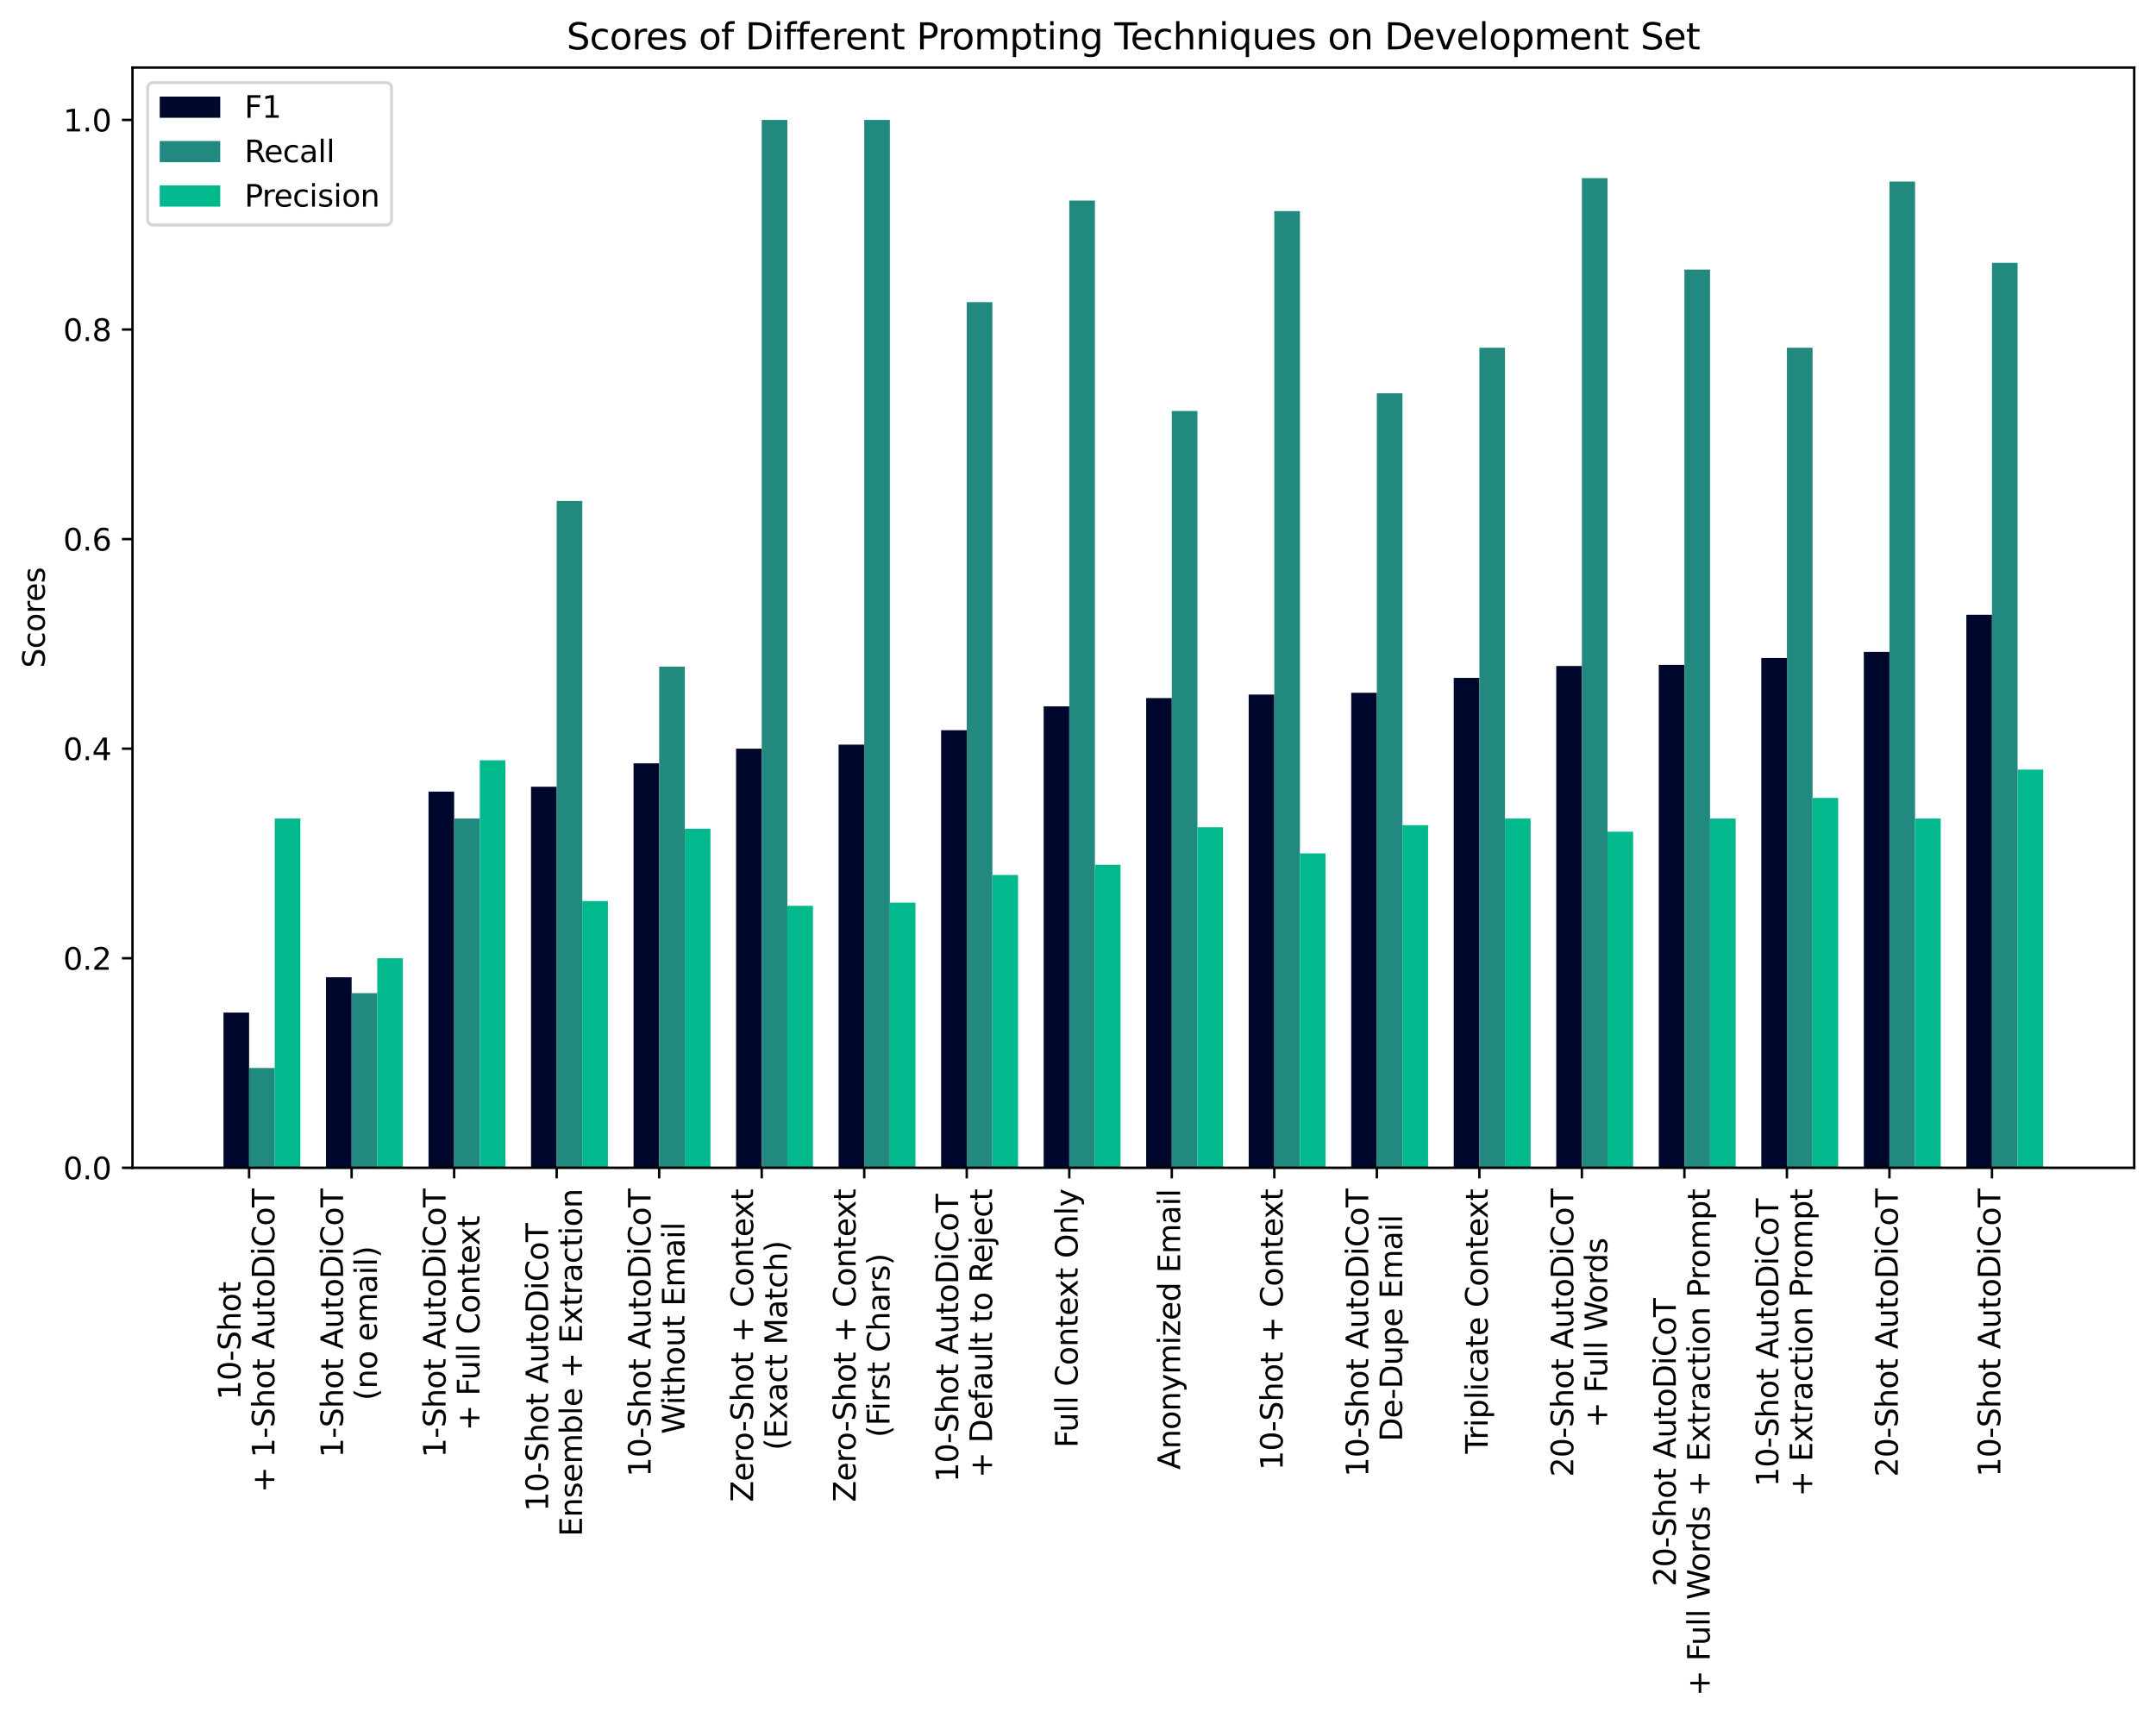
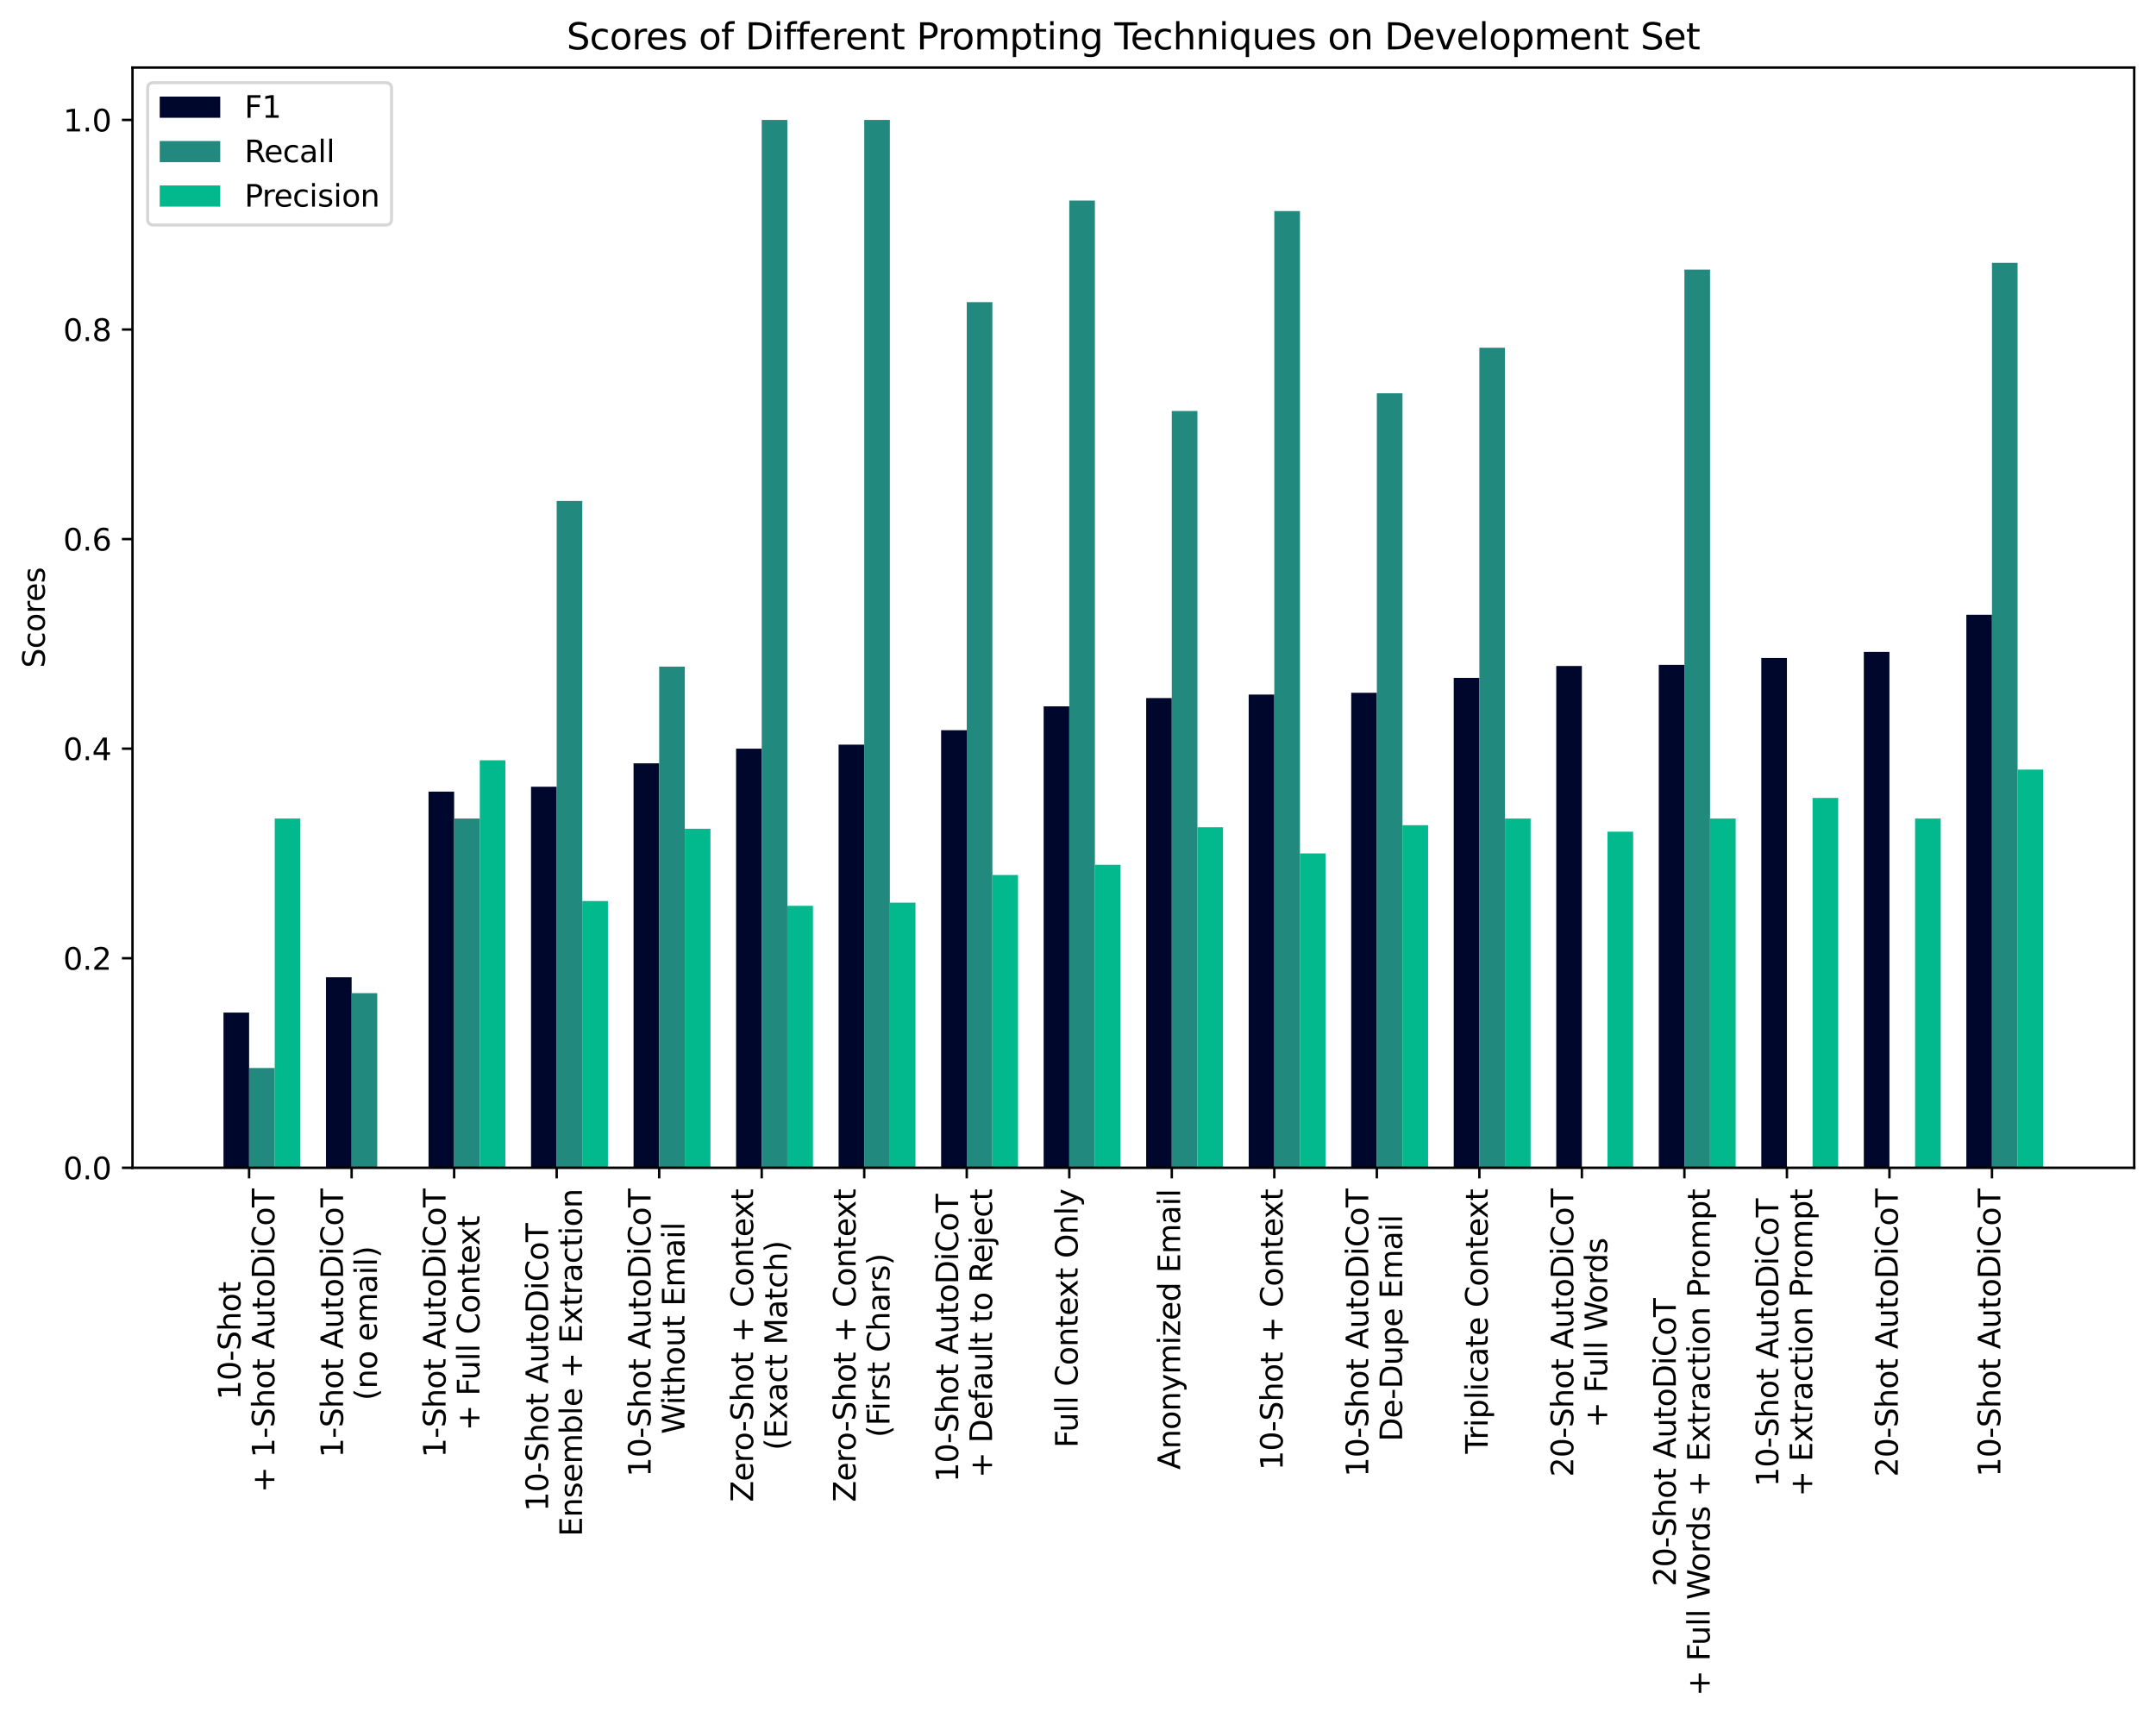
<svg xmlns="http://www.w3.org/2000/svg" xmlns:xlink="http://www.w3.org/1999/xlink" width="712.461pt" height="567.655pt" viewBox="0 0 712.461 567.655" version="1.1">
  <defs>
    <style type="text/css">*{stroke-linejoin: round; stroke-linecap: butt}</style>
  </defs>
  <g id="figure_1">
    <g id="patch_1">
      <path d="M 0 567.655  L 712.461 567.655  L 712.461 0  L 0 0  z " style="fill: #ffffff" />
    </g>
    <g id="axes_1">
      <g id="patch_2">
        <path d="M 43.781 385.878  L 705.261 385.878  L 705.261 22.318  L 43.781 22.318  z " style="fill: #ffffff" />
      </g>
      <g id="patch_3">
        <path d="M 73.849 385.878  L 82.318 385.878  L 82.318 334.582  L 73.849 334.582  z " clip-path="url(#p61db7f356f)" style="fill: #00072d" />
      </g>
      <g id="patch_4">
        <path d="M 107.727 385.878  L 116.197 385.878  L 116.197 322.924  L 107.727 322.924  z " clip-path="url(#p61db7f356f)" style="fill: #00072d" />
      </g>
      <g id="patch_5">
        <path d="M 141.606 385.878  L 150.075 385.878  L 150.075 261.584  L 141.606 261.584  z " clip-path="url(#p61db7f356f)" style="fill: #00072d" />
      </g>
      <g id="patch_6">
        <path d="M 175.484 385.878  L 183.954 385.878  L 183.954 259.97  L 175.484 259.97  z " clip-path="url(#p61db7f356f)" style="fill: #00072d" />
      </g>
      <g id="patch_7">
        <path d="M 209.363 385.878  L 217.833 385.878  L 217.833 252.239  L 209.363 252.239  z " clip-path="url(#p61db7f356f)" style="fill: #00072d" />
      </g>
      <g id="patch_8">
        <path d="M 243.242 385.878  L 251.711 385.878  L 251.711 247.379  L 243.242 247.379  z " clip-path="url(#p61db7f356f)" style="fill: #00072d" />
      </g>
      <g id="patch_9">
        <path d="M 277.12 385.878  L 285.59 385.878  L 285.59 246.047  L 277.12 246.047  z " clip-path="url(#p61db7f356f)" style="fill: #00072d" />
      </g>
      <g id="patch_10">
        <path d="M 310.999 385.878  L 319.468 385.878  L 319.468 241.291  L 310.999 241.291  z " clip-path="url(#p61db7f356f)" style="fill: #00072d" />
      </g>
      <g id="patch_11">
        <path d="M 344.877 385.878  L 353.347 385.878  L 353.347 233.402  L 344.877 233.402  z " clip-path="url(#p61db7f356f)" style="fill: #00072d" />
      </g>
      <g id="patch_12">
        <path d="M 378.756 385.878  L 387.226 385.878  L 387.226 230.664  L 378.756 230.664  z " clip-path="url(#p61db7f356f)" style="fill: #00072d" />
      </g>
      <g id="patch_13">
        <path d="M 412.635 385.878  L 421.104 385.878  L 421.104 229.508  L 412.635 229.508  z " clip-path="url(#p61db7f356f)" style="fill: #00072d" />
      </g>
      <g id="patch_14">
        <path d="M 446.513 385.878  L 454.983 385.878  L 454.983 228.913  L 446.513 228.913  z " clip-path="url(#p61db7f356f)" style="fill: #00072d" />
      </g>
      <g id="patch_15">
        <path d="M 480.392 385.878  L 488.862 385.878  L 488.862 223.996  L 480.392 223.996  z " clip-path="url(#p61db7f356f)" style="fill: #00072d" />
      </g>
      <g id="patch_16">
        <path d="M 514.271 385.878  L 522.74 385.878  L 522.74 220.069  L 514.271 220.069  z " clip-path="url(#p61db7f356f)" style="fill: #00072d" />
      </g>
      <g id="patch_17">
        <path d="M 548.149 385.878  L 556.619 385.878  L 556.619 219.679  L 548.149 219.679  z " clip-path="url(#p61db7f356f)" style="fill: #00072d" />
      </g>
      <g id="patch_18">
        <path d="M 582.028 385.878  L 590.497 385.878  L 590.497 217.433  L 582.028 217.433  z " clip-path="url(#p61db7f356f)" style="fill: #00072d" />
      </g>
      <g id="patch_19">
        <path d="M 615.906 385.878  L 624.376 385.878  L 624.376 215.418  L 615.906 215.418  z " clip-path="url(#p61db7f356f)" style="fill: #00072d" />
      </g>
      <g id="patch_20">
        <path d="M 649.785 385.878  L 658.255 385.878  L 658.255 203.136  L 649.785 203.136  z " clip-path="url(#p61db7f356f)" style="fill: #00072d" />
      </g>
      <g id="patch_21">
        <path d="M 82.318 385.878  L 90.788 385.878  L 90.788 352.902  L 82.318 352.902  z " clip-path="url(#p61db7f356f)" style="fill: #21897e" />
      </g>
      <g id="patch_22">
        <path d="M 116.197 385.878  L 124.666 385.878  L 124.666 328.17  L 116.197 328.17  z " clip-path="url(#p61db7f356f)" style="fill: #21897e" />
      </g>
      <g id="patch_23">
        <path d="M 150.075 385.878  L 158.545 385.878  L 158.545 270.462  L 150.075 270.462  z " clip-path="url(#p61db7f356f)" style="fill: #21897e" />
      </g>
      <g id="patch_24">
        <path d="M 183.954 385.878  L 192.424 385.878  L 192.424 165.539  L 183.954 165.539  z " clip-path="url(#p61db7f356f)" style="fill: #21897e" />
      </g>
      <g id="patch_25">
        <path d="M 217.833 385.878  L 226.302 385.878  L 226.302 220.281  L 217.833 220.281  z " clip-path="url(#p61db7f356f)" style="fill: #21897e" />
      </g>
      <g id="patch_26">
        <path d="M 251.711 385.878  L 260.181 385.878  L 260.181 39.631  L 251.711 39.631  z " clip-path="url(#p61db7f356f)" style="fill: #21897e" />
      </g>
      <g id="patch_27">
        <path d="M 285.59 385.878  L 294.06 385.878  L 294.06 39.631  L 285.59 39.631  z " clip-path="url(#p61db7f356f)" style="fill: #21897e" />
      </g>
      <g id="patch_28">
        <path d="M 319.468 385.878  L 327.938 385.878  L 327.938 99.847  L 319.468 99.847  z " clip-path="url(#p61db7f356f)" style="fill: #21897e" />
      </g>
      <g id="patch_29">
        <path d="M 353.347 385.878  L 361.817 385.878  L 361.817 66.265  L 353.347 66.265  z " clip-path="url(#p61db7f356f)" style="fill: #21897e" />
      </g>
      <g id="patch_30">
        <path d="M 387.226 385.878  L 395.695 385.878  L 395.695 135.81  L 387.226 135.81  z " clip-path="url(#p61db7f356f)" style="fill: #21897e" />
      </g>
      <g id="patch_31">
        <path d="M 421.104 385.878  L 429.574 385.878  L 429.574 69.739  L 421.104 69.739  z " clip-path="url(#p61db7f356f)" style="fill: #21897e" />
      </g>
      <g id="patch_32">
        <path d="M 454.983 385.878  L 463.453 385.878  L 463.453 129.956  L 454.983 129.956  z " clip-path="url(#p61db7f356f)" style="fill: #21897e" />
      </g>
      <g id="patch_33">
        <path d="M 488.862 385.878  L 497.331 385.878  L 497.331 114.902  L 488.862 114.902  z " clip-path="url(#p61db7f356f)" style="fill: #21897e" />
      </g>
      <g id="patch_34">
-         <path d="M 522.74 385.878  L 531.21 385.878  L 531.21 58.866  L 522.74 58.866  z " clip-path="url(#p61db7f356f)" style="fill: #21897e" />
-       </g>
+         </g>
      <g id="patch_35">
        <path d="M 556.619 385.878  L 565.088 385.878  L 565.088 89.094  L 556.619 89.094  z " clip-path="url(#p61db7f356f)" style="fill: #21897e" />
      </g>
      <g id="patch_36">
-         <path d="M 590.497 385.878  L 598.967 385.878  L 598.967 114.902  L 590.497 114.902  z " clip-path="url(#p61db7f356f)" style="fill: #21897e" />
-       </g>
+         </g>
      <g id="patch_37">
-         <path d="M 624.376 385.878  L 632.846 385.878  L 632.846 59.998  L 624.376 59.998  z " clip-path="url(#p61db7f356f)" style="fill: #21897e" />
-       </g>
+         </g>
      <g id="patch_38">
        <path d="M 658.255 385.878  L 666.724 385.878  L 666.724 86.846  L 658.255 86.846  z " clip-path="url(#p61db7f356f)" style="fill: #21897e" />
      </g>
      <g id="patch_39">
        <path d="M 90.788 385.878  L 99.257 385.878  L 99.257 270.462  L 90.788 270.462  z " clip-path="url(#p61db7f356f)" style="fill: #02b98d" />
      </g>
      <g id="patch_40">
-         <path d="M 124.666 385.878  L 133.136 385.878  L 133.136 316.629  L 124.666 316.629  z " clip-path="url(#p61db7f356f)" style="fill: #02b98d" />
-       </g>
+         </g>
      <g id="patch_41">
        <path d="M 158.545 385.878  L 167.015 385.878  L 167.015 251.226  L 158.545 251.226  z " clip-path="url(#p61db7f356f)" style="fill: #02b98d" />
      </g>
      <g id="patch_42">
        <path d="M 192.424 385.878  L 200.893 385.878  L 200.893 297.742  L 192.424 297.742  z " clip-path="url(#p61db7f356f)" style="fill: #02b98d" />
      </g>
      <g id="patch_43">
        <path d="M 226.302 385.878  L 234.772 385.878  L 234.772 273.857  L 226.302 273.857  z " clip-path="url(#p61db7f356f)" style="fill: #02b98d" />
      </g>
      <g id="patch_44">
        <path d="M 260.181 385.878  L 268.651 385.878  L 268.651 299.316  L 260.181 299.316  z " clip-path="url(#p61db7f356f)" style="fill: #02b98d" />
      </g>
      <g id="patch_45">
        <path d="M 294.06 385.878  L 302.529 385.878  L 302.529 298.273  L 294.06 298.273  z " clip-path="url(#p61db7f356f)" style="fill: #02b98d" />
      </g>
      <g id="patch_46">
        <path d="M 327.938 385.878  L 336.408 385.878  L 336.408 289.132  L 327.938 289.132  z " clip-path="url(#p61db7f356f)" style="fill: #02b98d" />
      </g>
      <g id="patch_47">
        <path d="M 361.817 385.878  L 370.286 385.878  L 370.286 285.758  L 361.817 285.758  z " clip-path="url(#p61db7f356f)" style="fill: #02b98d" />
      </g>
      <g id="patch_48">
        <path d="M 395.695 385.878  L 404.165 385.878  L 404.165 273.348  L 395.695 273.348  z " clip-path="url(#p61db7f356f)" style="fill: #02b98d" />
      </g>
      <g id="patch_49">
        <path d="M 429.574 385.878  L 438.044 385.878  L 438.044 282.004  L 429.574 282.004  z " clip-path="url(#p61db7f356f)" style="fill: #02b98d" />
      </g>
      <g id="patch_50">
        <path d="M 463.453 385.878  L 471.922 385.878  L 471.922 272.682  L 463.453 272.682  z " clip-path="url(#p61db7f356f)" style="fill: #02b98d" />
      </g>
      <g id="patch_51">
        <path d="M 497.331 385.878  L 505.801 385.878  L 505.801 270.462  L 497.331 270.462  z " clip-path="url(#p61db7f356f)" style="fill: #02b98d" />
      </g>
      <g id="patch_52">
        <path d="M 531.21 385.878  L 539.68 385.878  L 539.68 274.818  L 531.21 274.818  z " clip-path="url(#p61db7f356f)" style="fill: #02b98d" />
      </g>
      <g id="patch_53">
        <path d="M 565.088 385.878  L 573.558 385.878  L 573.558 270.462  L 565.088 270.462  z " clip-path="url(#p61db7f356f)" style="fill: #02b98d" />
      </g>
      <g id="patch_54">
        <path d="M 598.967 385.878  L 607.437 385.878  L 607.437 263.673  L 598.967 263.673  z " clip-path="url(#p61db7f356f)" style="fill: #02b98d" />
      </g>
      <g id="patch_55">
        <path d="M 632.846 385.878  L 641.315 385.878  L 641.315 270.462  L 632.846 270.462  z " clip-path="url(#p61db7f356f)" style="fill: #02b98d" />
      </g>
      <g id="patch_56">
        <path d="M 666.724 385.878  L 675.194 385.878  L 675.194 254.304  L 666.724 254.304  z " clip-path="url(#p61db7f356f)" style="fill: #02b98d" />
      </g>
      <g id="matplotlib.axis_1">
        <g id="xtick_1">
          <g id="line2d_1">
            <defs>
              <path id="m636a2c0795" d="M 0 0  L 0 3.5  " style="stroke: #000000; stroke-width: 0.8" />
            </defs>
            <g>
              <use xlink:href="#m636a2c0795" x="82.318" y="385.878" style="stroke: #000000; stroke-width: 0.8" />
            </g>
          </g>
          <g id="text_1">
            <g transform="translate(79.479 462.575) rotate(-90) scale(0.1 -0.1)">
              <defs>
                <path id="DejaVuSans-31" d="M 794 531  L 1825 531  L 1825 4091  L 703 3866  L 703 4441  L 1819 4666  L 2450 4666  L 2450 531  L 3481 531  L 3481 0  L 794 0  L 794 531  z " transform="scale(0.016)" />
                <path id="DejaVuSans-30" d="M 2034 4250  Q 1547 4250 1301 3770  Q 1056 3291 1056 2328  Q 1056 1369 1301 889  Q 1547 409 2034 409  Q 2525 409 2770 889  Q 3016 1369 3016 2328  Q 3016 3291 2770 3770  Q 2525 4250 2034 4250  z M 2034 4750  Q 2819 4750 3233 4129  Q 3647 3509 3647 2328  Q 3647 1150 3233 529  Q 2819 -91 2034 -91  Q 1250 -91 836 529  Q 422 1150 422 2328  Q 422 3509 836 4129  Q 1250 4750 2034 4750  z " transform="scale(0.016)" />
                <path id="DejaVuSans-2d" d="M 313 2009  L 1997 2009  L 1997 1497  L 313 1497  L 313 2009  z " transform="scale(0.016)" />
                <path id="DejaVuSans-53" d="M 3425 4513  L 3425 3897  Q 3066 4069 2747 4153  Q 2428 4238 2131 4238  Q 1616 4238 1336 4038  Q 1056 3838 1056 3469  Q 1056 3159 1242 3001  Q 1428 2844 1947 2747  L 2328 2669  Q 3034 2534 3370 2195  Q 3706 1856 3706 1288  Q 3706 609 3251 259  Q 2797 -91 1919 -91  Q 1588 -91 1214 -16  Q 841 59 441 206  L 441 856  Q 825 641 1194 531  Q 1563 422 1919 422  Q 2459 422 2753 634  Q 3047 847 3047 1241  Q 3047 1584 2836 1778  Q 2625 1972 2144 2069  L 1759 2144  Q 1053 2284 737 2584  Q 422 2884 422 3419  Q 422 4038 858 4394  Q 1294 4750 2059 4750  Q 2388 4750 2728 4690  Q 3069 4631 3425 4513  z " transform="scale(0.016)" />
                <path id="DejaVuSans-68" d="M 3513 2113  L 3513 0  L 2938 0  L 2938 2094  Q 2938 2591 2744 2837  Q 2550 3084 2163 3084  Q 1697 3084 1428 2787  Q 1159 2491 1159 1978  L 1159 0  L 581 0  L 581 4863  L 1159 4863  L 1159 2956  Q 1366 3272 1645 3428  Q 1925 3584 2291 3584  Q 2894 3584 3203 3211  Q 3513 2838 3513 2113  z " transform="scale(0.016)" />
                <path id="DejaVuSans-6f" d="M 1959 3097  Q 1497 3097 1228 2736  Q 959 2375 959 1747  Q 959 1119 1226 758  Q 1494 397 1959 397  Q 2419 397 2687 759  Q 2956 1122 2956 1747  Q 2956 2369 2687 2733  Q 2419 3097 1959 3097  z M 1959 3584  Q 2709 3584 3137 3096  Q 3566 2609 3566 1747  Q 3566 888 3137 398  Q 2709 -91 1959 -91  Q 1206 -91 779 398  Q 353 888 353 1747  Q 353 2609 779 3096  Q 1206 3584 1959 3584  z " transform="scale(0.016)" />
                <path id="DejaVuSans-74" d="M 1172 4494  L 1172 3500  L 2356 3500  L 2356 3053  L 1172 3053  L 1172 1153  Q 1172 725 1289 603  Q 1406 481 1766 481  L 2356 481  L 2356 0  L 1766 0  Q 1100 0 847 248  Q 594 497 594 1153  L 594 3053  L 172 3053  L 172 3500  L 594 3500  L 594 4494  L 1172 4494  z " transform="scale(0.016)" />
              </defs>
              <use xlink:href="#DejaVuSans-31" />
              <use xlink:href="#DejaVuSans-30" x="63.623" />
              <use xlink:href="#DejaVuSans-2d" x="127.246" />
              <use xlink:href="#DejaVuSans-53" x="163.33" />
              <use xlink:href="#DejaVuSans-68" x="226.807" />
              <use xlink:href="#DejaVuSans-6f" x="290.186" />
              <use xlink:href="#DejaVuSans-74" x="351.367" />
            </g>
            <g transform="translate(90.676 493.214) rotate(-90) scale(0.1 -0.1)">
              <defs>
                <path id="DejaVuSans-2b" d="M 2944 4013  L 2944 2272  L 4684 2272  L 4684 1741  L 2944 1741  L 2944 0  L 2419 0  L 2419 1741  L 678 1741  L 678 2272  L 2419 2272  L 2419 4013  L 2944 4013  z " transform="scale(0.016)" />
-                 <path id="DejaVuSans-20" transform="scale(0.016)" />
                <path id="DejaVuSans-41" d="M 2188 4044  L 1331 1722  L 3047 1722  L 2188 4044  z M 1831 4666  L 2547 4666  L 4325 0  L 3669 0  L 3244 1197  L 1141 1197  L 716 0  L 50 0  L 1831 4666  z " transform="scale(0.016)" />
                <path id="DejaVuSans-75" d="M 544 1381  L 544 3500  L 1119 3500  L 1119 1403  Q 1119 906 1312 657  Q 1506 409 1894 409  Q 2359 409 2629 706  Q 2900 1003 2900 1516  L 2900 3500  L 3475 3500  L 3475 0  L 2900 0  L 2900 538  Q 2691 219 2414 64  Q 2138 -91 1772 -91  Q 1169 -91 856 284  Q 544 659 544 1381  z M 1991 3584  L 1991 3584  z " transform="scale(0.016)" />
                <path id="DejaVuSans-44" d="M 1259 4147  L 1259 519  L 2022 519  Q 2988 519 3436 956  Q 3884 1394 3884 2338  Q 3884 3275 3436 3711  Q 2988 4147 2022 4147  L 1259 4147  z M 628 4666  L 1925 4666  Q 3281 4666 3915 4102  Q 4550 3538 4550 2338  Q 4550 1131 3912 565  Q 3275 0 1925 0  L 628 0  L 628 4666  z " transform="scale(0.016)" />
                <path id="DejaVuSans-69" d="M 603 3500  L 1178 3500  L 1178 0  L 603 0  L 603 3500  z M 603 4863  L 1178 4863  L 1178 4134  L 603 4134  L 603 4863  z " transform="scale(0.016)" />
                <path id="DejaVuSans-43" d="M 4122 4306  L 4122 3641  Q 3803 3938 3442 4084  Q 3081 4231 2675 4231  Q 1875 4231 1450 3742  Q 1025 3253 1025 2328  Q 1025 1406 1450 917  Q 1875 428 2675 428  Q 3081 428 3442 575  Q 3803 722 4122 1019  L 4122 359  Q 3791 134 3420 21  Q 3050 -91 2638 -91  Q 1578 -91 968 557  Q 359 1206 359 2328  Q 359 3453 968 4101  Q 1578 4750 2638 4750  Q 3056 4750 3426 4639  Q 3797 4528 4122 4306  z " transform="scale(0.016)" />
                <path id="DejaVuSans-54" d="M -19 4666  L 3928 4666  L 3928 4134  L 2272 4134  L 2272 0  L 1638 0  L 1638 4134  L -19 4134  L -19 4666  z " transform="scale(0.016)" />
              </defs>
              <use xlink:href="#DejaVuSans-2b" />
              <use xlink:href="#DejaVuSans-20" x="83.789" />
              <use xlink:href="#DejaVuSans-31" x="115.576" />
              <use xlink:href="#DejaVuSans-2d" x="179.199" />
              <use xlink:href="#DejaVuSans-53" x="215.283" />
              <use xlink:href="#DejaVuSans-68" x="278.76" />
              <use xlink:href="#DejaVuSans-6f" x="342.139" />
              <use xlink:href="#DejaVuSans-74" x="403.32" />
              <use xlink:href="#DejaVuSans-20" x="442.529" />
              <use xlink:href="#DejaVuSans-41" x="474.316" />
              <use xlink:href="#DejaVuSans-75" x="542.725" />
              <use xlink:href="#DejaVuSans-74" x="606.104" />
              <use xlink:href="#DejaVuSans-6f" x="645.312" />
              <use xlink:href="#DejaVuSans-44" x="706.494" />
              <use xlink:href="#DejaVuSans-69" x="783.496" />
              <use xlink:href="#DejaVuSans-43" x="811.279" />
              <use xlink:href="#DejaVuSans-6f" x="881.104" />
              <use xlink:href="#DejaVuSans-54" x="942.285" />
            </g>
          </g>
        </g>
        <g id="xtick_2">
          <g id="line2d_2">
            <g>
              <use xlink:href="#m636a2c0795" x="116.197" y="385.878" style="stroke: #000000; stroke-width: 0.8" />
            </g>
          </g>
          <g id="text_2">
            <g transform="translate(113.357 481.656) rotate(-90) scale(0.1 -0.1)">
              <use xlink:href="#DejaVuSans-31" />
              <use xlink:href="#DejaVuSans-2d" x="63.623" />
              <use xlink:href="#DejaVuSans-53" x="99.707" />
              <use xlink:href="#DejaVuSans-68" x="163.184" />
              <use xlink:href="#DejaVuSans-6f" x="226.562" />
              <use xlink:href="#DejaVuSans-74" x="287.744" />
              <use xlink:href="#DejaVuSans-20" x="326.953" />
              <use xlink:href="#DejaVuSans-41" x="358.74" />
              <use xlink:href="#DejaVuSans-75" x="427.148" />
              <use xlink:href="#DejaVuSans-74" x="490.527" />
              <use xlink:href="#DejaVuSans-6f" x="529.736" />
              <use xlink:href="#DejaVuSans-44" x="590.918" />
              <use xlink:href="#DejaVuSans-69" x="667.92" />
              <use xlink:href="#DejaVuSans-43" x="695.703" />
              <use xlink:href="#DejaVuSans-6f" x="765.527" />
              <use xlink:href="#DejaVuSans-54" x="826.709" />
            </g>
            <g transform="translate(124.555 462.775) rotate(-90) scale(0.1 -0.1)">
              <defs>
                <path id="DejaVuSans-28" d="M 1984 4856  Q 1566 4138 1362 3434  Q 1159 2731 1159 2009  Q 1159 1288 1364 580  Q 1569 -128 1984 -844  L 1484 -844  Q 1016 -109 783 600  Q 550 1309 550 2009  Q 550 2706 781 3412  Q 1013 4119 1484 4856  L 1984 4856  z " transform="scale(0.016)" />
                <path id="DejaVuSans-6e" d="M 3513 2113  L 3513 0  L 2938 0  L 2938 2094  Q 2938 2591 2744 2837  Q 2550 3084 2163 3084  Q 1697 3084 1428 2787  Q 1159 2491 1159 1978  L 1159 0  L 581 0  L 581 3500  L 1159 3500  L 1159 2956  Q 1366 3272 1645 3428  Q 1925 3584 2291 3584  Q 2894 3584 3203 3211  Q 3513 2838 3513 2113  z " transform="scale(0.016)" />
                <path id="DejaVuSans-65" d="M 3597 1894  L 3597 1613  L 953 1613  Q 991 1019 1311 708  Q 1631 397 2203 397  Q 2534 397 2845 478  Q 3156 559 3463 722  L 3463 178  Q 3153 47 2828 -22  Q 2503 -91 2169 -91  Q 1331 -91 842 396  Q 353 884 353 1716  Q 353 2575 817 3079  Q 1281 3584 2069 3584  Q 2775 3584 3186 3129  Q 3597 2675 3597 1894  z M 3022 2063  Q 3016 2534 2758 2815  Q 2500 3097 2075 3097  Q 1594 3097 1305 2825  Q 1016 2553 972 2059  L 3022 2063  z " transform="scale(0.016)" />
                <path id="DejaVuSans-6d" d="M 3328 2828  Q 3544 3216 3844 3400  Q 4144 3584 4550 3584  Q 5097 3584 5394 3201  Q 5691 2819 5691 2113  L 5691 0  L 5113 0  L 5113 2094  Q 5113 2597 4934 2840  Q 4756 3084 4391 3084  Q 3944 3084 3684 2787  Q 3425 2491 3425 1978  L 3425 0  L 2847 0  L 2847 2094  Q 2847 2600 2669 2842  Q 2491 3084 2119 3084  Q 1678 3084 1418 2786  Q 1159 2488 1159 1978  L 1159 0  L 581 0  L 581 3500  L 1159 3500  L 1159 2956  Q 1356 3278 1631 3431  Q 1906 3584 2284 3584  Q 2666 3584 2933 3390  Q 3200 3197 3328 2828  z " transform="scale(0.016)" />
                <path id="DejaVuSans-61" d="M 2194 1759  Q 1497 1759 1228 1600  Q 959 1441 959 1056  Q 959 750 1161 570  Q 1363 391 1709 391  Q 2188 391 2477 730  Q 2766 1069 2766 1631  L 2766 1759  L 2194 1759  z M 3341 1997  L 3341 0  L 2766 0  L 2766 531  Q 2569 213 2275 61  Q 1981 -91 1556 -91  Q 1019 -91 701 211  Q 384 513 384 1019  Q 384 1609 779 1909  Q 1175 2209 1959 2209  L 2766 2209  L 2766 2266  Q 2766 2663 2505 2880  Q 2244 3097 1772 3097  Q 1472 3097 1187 3025  Q 903 2953 641 2809  L 641 3341  Q 956 3463 1253 3523  Q 1550 3584 1831 3584  Q 2591 3584 2966 3190  Q 3341 2797 3341 1997  z " transform="scale(0.016)" />
                <path id="DejaVuSans-6c" d="M 603 4863  L 1178 4863  L 1178 0  L 603 0  L 603 4863  z " transform="scale(0.016)" />
                <path id="DejaVuSans-29" d="M 513 4856  L 1013 4856  Q 1481 4119 1714 3412  Q 1947 2706 1947 2009  Q 1947 1309 1714 600  Q 1481 -109 1013 -844  L 513 -844  Q 928 -128 1133 580  Q 1338 1288 1338 2009  Q 1338 2731 1133 3434  Q 928 4138 513 4856  z " transform="scale(0.016)" />
              </defs>
              <use xlink:href="#DejaVuSans-28" />
              <use xlink:href="#DejaVuSans-6e" x="39.014" />
              <use xlink:href="#DejaVuSans-6f" x="102.393" />
              <use xlink:href="#DejaVuSans-20" x="163.574" />
              <use xlink:href="#DejaVuSans-65" x="195.361" />
              <use xlink:href="#DejaVuSans-6d" x="256.885" />
              <use xlink:href="#DejaVuSans-61" x="354.297" />
              <use xlink:href="#DejaVuSans-69" x="415.576" />
              <use xlink:href="#DejaVuSans-6c" x="443.359" />
              <use xlink:href="#DejaVuSans-29" x="471.143" />
            </g>
          </g>
        </g>
        <g id="xtick_3">
          <g id="line2d_3">
            <g>
              <use xlink:href="#m636a2c0795" x="150.075" y="385.878" style="stroke: #000000; stroke-width: 0.8" />
            </g>
          </g>
          <g id="text_3">
            <g transform="translate(147.236 481.656) rotate(-90) scale(0.1 -0.1)">
              <use xlink:href="#DejaVuSans-31" />
              <use xlink:href="#DejaVuSans-2d" x="63.623" />
              <use xlink:href="#DejaVuSans-53" x="99.707" />
              <use xlink:href="#DejaVuSans-68" x="163.184" />
              <use xlink:href="#DejaVuSans-6f" x="226.562" />
              <use xlink:href="#DejaVuSans-74" x="287.744" />
              <use xlink:href="#DejaVuSans-20" x="326.953" />
              <use xlink:href="#DejaVuSans-41" x="358.74" />
              <use xlink:href="#DejaVuSans-75" x="427.148" />
              <use xlink:href="#DejaVuSans-74" x="490.527" />
              <use xlink:href="#DejaVuSans-6f" x="529.736" />
              <use xlink:href="#DejaVuSans-44" x="590.918" />
              <use xlink:href="#DejaVuSans-69" x="667.92" />
              <use xlink:href="#DejaVuSans-43" x="695.703" />
              <use xlink:href="#DejaVuSans-6f" x="765.527" />
              <use xlink:href="#DejaVuSans-54" x="826.709" />
            </g>
            <g transform="translate(158.434 472.771) rotate(-90) scale(0.1 -0.1)">
              <defs>
                <path id="DejaVuSans-46" d="M 628 4666  L 3309 4666  L 3309 4134  L 1259 4134  L 1259 2759  L 3109 2759  L 3109 2228  L 1259 2228  L 1259 0  L 628 0  L 628 4666  z " transform="scale(0.016)" />
                <path id="DejaVuSans-78" d="M 3513 3500  L 2247 1797  L 3578 0  L 2900 0  L 1881 1375  L 863 0  L 184 0  L 1544 1831  L 300 3500  L 978 3500  L 1906 2253  L 2834 3500  L 3513 3500  z " transform="scale(0.016)" />
              </defs>
              <use xlink:href="#DejaVuSans-2b" />
              <use xlink:href="#DejaVuSans-20" x="83.789" />
              <use xlink:href="#DejaVuSans-46" x="115.576" />
              <use xlink:href="#DejaVuSans-75" x="167.596" />
              <use xlink:href="#DejaVuSans-6c" x="230.975" />
              <use xlink:href="#DejaVuSans-6c" x="258.758" />
              <use xlink:href="#DejaVuSans-20" x="286.541" />
              <use xlink:href="#DejaVuSans-43" x="318.328" />
              <use xlink:href="#DejaVuSans-6f" x="388.152" />
              <use xlink:href="#DejaVuSans-6e" x="449.334" />
              <use xlink:href="#DejaVuSans-74" x="512.713" />
              <use xlink:href="#DejaVuSans-65" x="551.922" />
              <use xlink:href="#DejaVuSans-78" x="611.695" />
              <use xlink:href="#DejaVuSans-74" x="670.875" />
            </g>
          </g>
        </g>
        <g id="xtick_4">
          <g id="line2d_4">
            <g>
              <use xlink:href="#m636a2c0795" x="183.954" y="385.878" style="stroke: #000000; stroke-width: 0.8" />
            </g>
          </g>
          <g id="text_4">
            <g transform="translate(181.114 499.45) rotate(-90) scale(0.1 -0.1)">
              <use xlink:href="#DejaVuSans-31" />
              <use xlink:href="#DejaVuSans-30" x="63.623" />
              <use xlink:href="#DejaVuSans-2d" x="127.246" />
              <use xlink:href="#DejaVuSans-53" x="163.33" />
              <use xlink:href="#DejaVuSans-68" x="226.807" />
              <use xlink:href="#DejaVuSans-6f" x="290.186" />
              <use xlink:href="#DejaVuSans-74" x="351.367" />
              <use xlink:href="#DejaVuSans-20" x="390.576" />
              <use xlink:href="#DejaVuSans-41" x="422.363" />
              <use xlink:href="#DejaVuSans-75" x="490.771" />
              <use xlink:href="#DejaVuSans-74" x="554.15" />
              <use xlink:href="#DejaVuSans-6f" x="593.359" />
              <use xlink:href="#DejaVuSans-44" x="654.541" />
              <use xlink:href="#DejaVuSans-69" x="731.543" />
              <use xlink:href="#DejaVuSans-43" x="759.326" />
              <use xlink:href="#DejaVuSans-6f" x="829.15" />
              <use xlink:href="#DejaVuSans-54" x="890.332" />
            </g>
            <g transform="translate(192.312 510.881) rotate(-90) scale(0.1 -0.1)">
              <defs>
                <path id="DejaVuSans-45" d="M 628 4666  L 3578 4666  L 3578 4134  L 1259 4134  L 1259 2753  L 3481 2753  L 3481 2222  L 1259 2222  L 1259 531  L 3634 531  L 3634 0  L 628 0  L 628 4666  z " transform="scale(0.016)" />
                <path id="DejaVuSans-73" d="M 2834 3397  L 2834 2853  Q 2591 2978 2328 3040  Q 2066 3103 1784 3103  Q 1356 3103 1142 2972  Q 928 2841 928 2578  Q 928 2378 1081 2264  Q 1234 2150 1697 2047  L 1894 2003  Q 2506 1872 2764 1633  Q 3022 1394 3022 966  Q 3022 478 2636 193  Q 2250 -91 1575 -91  Q 1294 -91 989 -36  Q 684 19 347 128  L 347 722  Q 666 556 975 473  Q 1284 391 1588 391  Q 1994 391 2212 530  Q 2431 669 2431 922  Q 2431 1156 2273 1281  Q 2116 1406 1581 1522  L 1381 1569  Q 847 1681 609 1914  Q 372 2147 372 2553  Q 372 3047 722 3315  Q 1072 3584 1716 3584  Q 2034 3584 2315 3537  Q 2597 3491 2834 3397  z " transform="scale(0.016)" />
                <path id="DejaVuSans-62" d="M 3116 1747  Q 3116 2381 2855 2742  Q 2594 3103 2138 3103  Q 1681 3103 1420 2742  Q 1159 2381 1159 1747  Q 1159 1113 1420 752  Q 1681 391 2138 391  Q 2594 391 2855 752  Q 3116 1113 3116 1747  z M 1159 2969  Q 1341 3281 1617 3432  Q 1894 3584 2278 3584  Q 2916 3584 3314 3078  Q 3713 2572 3713 1747  Q 3713 922 3314 415  Q 2916 -91 2278 -91  Q 1894 -91 1617 61  Q 1341 213 1159 525  L 1159 0  L 581 0  L 581 4863  L 1159 4863  L 1159 2969  z " transform="scale(0.016)" />
                <path id="DejaVuSans-72" d="M 2631 2963  Q 2534 3019 2420 3045  Q 2306 3072 2169 3072  Q 1681 3072 1420 2755  Q 1159 2438 1159 1844  L 1159 0  L 581 0  L 581 3500  L 1159 3500  L 1159 2956  Q 1341 3275 1631 3429  Q 1922 3584 2338 3584  Q 2397 3584 2469 3576  Q 2541 3569 2628 3553  L 2631 2963  z " transform="scale(0.016)" />
                <path id="DejaVuSans-63" d="M 3122 3366  L 3122 2828  Q 2878 2963 2633 3030  Q 2388 3097 2138 3097  Q 1578 3097 1268 2742  Q 959 2388 959 1747  Q 959 1106 1268 751  Q 1578 397 2138 397  Q 2388 397 2633 464  Q 2878 531 3122 666  L 3122 134  Q 2881 22 2623 -34  Q 2366 -91 2075 -91  Q 1284 -91 818 406  Q 353 903 353 1747  Q 353 2603 823 3093  Q 1294 3584 2113 3584  Q 2378 3584 2631 3529  Q 2884 3475 3122 3366  z " transform="scale(0.016)" />
              </defs>
              <use xlink:href="#DejaVuSans-20" />
              <use xlink:href="#DejaVuSans-45" x="31.787" />
              <use xlink:href="#DejaVuSans-6e" x="94.971" />
              <use xlink:href="#DejaVuSans-73" x="158.35" />
              <use xlink:href="#DejaVuSans-65" x="210.449" />
              <use xlink:href="#DejaVuSans-6d" x="271.973" />
              <use xlink:href="#DejaVuSans-62" x="369.385" />
              <use xlink:href="#DejaVuSans-6c" x="432.861" />
              <use xlink:href="#DejaVuSans-65" x="460.645" />
              <use xlink:href="#DejaVuSans-20" x="522.168" />
              <use xlink:href="#DejaVuSans-2b" x="553.955" />
              <use xlink:href="#DejaVuSans-20" x="637.744" />
              <use xlink:href="#DejaVuSans-45" x="669.531" />
              <use xlink:href="#DejaVuSans-78" x="732.715" />
              <use xlink:href="#DejaVuSans-74" x="791.895" />
              <use xlink:href="#DejaVuSans-72" x="831.104" />
              <use xlink:href="#DejaVuSans-61" x="872.217" />
              <use xlink:href="#DejaVuSans-63" x="933.496" />
              <use xlink:href="#DejaVuSans-74" x="988.477" />
              <use xlink:href="#DejaVuSans-69" x="1027.686" />
              <use xlink:href="#DejaVuSans-6f" x="1055.469" />
              <use xlink:href="#DejaVuSans-6e" x="1116.65" />
            </g>
          </g>
        </g>
        <g id="xtick_5">
          <g id="line2d_5">
            <g>
              <use xlink:href="#m636a2c0795" x="217.833" y="385.878" style="stroke: #000000; stroke-width: 0.8" />
            </g>
          </g>
          <g id="text_5">
            <g transform="translate(214.993 488.019) rotate(-90) scale(0.1 -0.1)">
              <use xlink:href="#DejaVuSans-31" />
              <use xlink:href="#DejaVuSans-30" x="63.623" />
              <use xlink:href="#DejaVuSans-2d" x="127.246" />
              <use xlink:href="#DejaVuSans-53" x="163.33" />
              <use xlink:href="#DejaVuSans-68" x="226.807" />
              <use xlink:href="#DejaVuSans-6f" x="290.186" />
              <use xlink:href="#DejaVuSans-74" x="351.367" />
              <use xlink:href="#DejaVuSans-20" x="390.576" />
              <use xlink:href="#DejaVuSans-41" x="422.363" />
              <use xlink:href="#DejaVuSans-75" x="490.771" />
              <use xlink:href="#DejaVuSans-74" x="554.15" />
              <use xlink:href="#DejaVuSans-6f" x="593.359" />
              <use xlink:href="#DejaVuSans-44" x="654.541" />
              <use xlink:href="#DejaVuSans-69" x="731.543" />
              <use xlink:href="#DejaVuSans-43" x="759.326" />
              <use xlink:href="#DejaVuSans-6f" x="829.15" />
              <use xlink:href="#DejaVuSans-54" x="890.332" />
            </g>
            <g transform="translate(226.191 477.036) rotate(-90) scale(0.1 -0.1)">
              <defs>
                <path id="DejaVuSans-57" d="M 213 4666  L 850 4666  L 1831 722  L 2809 4666  L 3519 4666  L 4500 722  L 5478 4666  L 6119 4666  L 4947 0  L 4153 0  L 3169 4050  L 2175 0  L 1381 0  L 213 4666  z " transform="scale(0.016)" />
              </defs>
              <use xlink:href="#DejaVuSans-20" />
              <use xlink:href="#DejaVuSans-57" x="31.787" />
              <use xlink:href="#DejaVuSans-69" x="128.414" />
              <use xlink:href="#DejaVuSans-74" x="156.197" />
              <use xlink:href="#DejaVuSans-68" x="195.406" />
              <use xlink:href="#DejaVuSans-6f" x="258.785" />
              <use xlink:href="#DejaVuSans-75" x="319.967" />
              <use xlink:href="#DejaVuSans-74" x="383.346" />
              <use xlink:href="#DejaVuSans-20" x="422.555" />
              <use xlink:href="#DejaVuSans-45" x="454.342" />
              <use xlink:href="#DejaVuSans-6d" x="517.525" />
              <use xlink:href="#DejaVuSans-61" x="614.938" />
              <use xlink:href="#DejaVuSans-69" x="676.217" />
              <use xlink:href="#DejaVuSans-6c" x="704" />
            </g>
          </g>
        </g>
        <g id="xtick_6">
          <g id="line2d_6">
            <g>
              <use xlink:href="#m636a2c0795" x="251.711" y="385.878" style="stroke: #000000; stroke-width: 0.8" />
            </g>
          </g>
          <g id="text_6">
            <g transform="translate(248.872 496.319) rotate(-90) scale(0.1 -0.1)">
              <defs>
                <path id="DejaVuSans-5a" d="M 359 4666  L 4025 4666  L 4025 4184  L 1075 531  L 4097 531  L 4097 0  L 288 0  L 288 481  L 3238 4134  L 359 4134  L 359 4666  z " transform="scale(0.016)" />
              </defs>
              <use xlink:href="#DejaVuSans-5a" />
              <use xlink:href="#DejaVuSans-65" x="68.506" />
              <use xlink:href="#DejaVuSans-72" x="130.029" />
              <use xlink:href="#DejaVuSans-6f" x="168.893" />
              <use xlink:href="#DejaVuSans-2d" x="231.949" />
              <use xlink:href="#DejaVuSans-53" x="268.033" />
              <use xlink:href="#DejaVuSans-68" x="331.51" />
              <use xlink:href="#DejaVuSans-6f" x="394.889" />
              <use xlink:href="#DejaVuSans-74" x="456.07" />
              <use xlink:href="#DejaVuSans-20" x="495.279" />
              <use xlink:href="#DejaVuSans-2b" x="527.066" />
              <use xlink:href="#DejaVuSans-20" x="610.855" />
              <use xlink:href="#DejaVuSans-43" x="642.643" />
              <use xlink:href="#DejaVuSans-6f" x="712.467" />
              <use xlink:href="#DejaVuSans-6e" x="773.648" />
              <use xlink:href="#DejaVuSans-74" x="837.027" />
              <use xlink:href="#DejaVuSans-65" x="876.236" />
              <use xlink:href="#DejaVuSans-78" x="936.01" />
              <use xlink:href="#DejaVuSans-74" x="995.189" />
            </g>
            <g transform="translate(260.07 479.238) rotate(-90) scale(0.1 -0.1)">
              <defs>
                <path id="DejaVuSans-4d" d="M 628 4666  L 1569 4666  L 2759 1491  L 3956 4666  L 4897 4666  L 4897 0  L 4281 0  L 4281 4097  L 3078 897  L 2444 897  L 1241 4097  L 1241 0  L 628 0  L 628 4666  z " transform="scale(0.016)" />
              </defs>
              <use xlink:href="#DejaVuSans-28" />
              <use xlink:href="#DejaVuSans-45" x="39.014" />
              <use xlink:href="#DejaVuSans-78" x="102.197" />
              <use xlink:href="#DejaVuSans-61" x="161.377" />
              <use xlink:href="#DejaVuSans-63" x="222.656" />
              <use xlink:href="#DejaVuSans-74" x="277.637" />
              <use xlink:href="#DejaVuSans-20" x="316.846" />
              <use xlink:href="#DejaVuSans-4d" x="348.633" />
              <use xlink:href="#DejaVuSans-61" x="434.912" />
              <use xlink:href="#DejaVuSans-74" x="496.191" />
              <use xlink:href="#DejaVuSans-63" x="535.4" />
              <use xlink:href="#DejaVuSans-68" x="590.381" />
              <use xlink:href="#DejaVuSans-29" x="653.76" />
            </g>
          </g>
        </g>
        <g id="xtick_7">
          <g id="line2d_7">
            <g>
              <use xlink:href="#m636a2c0795" x="285.59" y="385.878" style="stroke: #000000; stroke-width: 0.8" />
            </g>
          </g>
          <g id="text_7">
            <g transform="translate(282.75 496.319) rotate(-90) scale(0.1 -0.1)">
              <use xlink:href="#DejaVuSans-5a" />
              <use xlink:href="#DejaVuSans-65" x="68.506" />
              <use xlink:href="#DejaVuSans-72" x="130.029" />
              <use xlink:href="#DejaVuSans-6f" x="168.893" />
              <use xlink:href="#DejaVuSans-2d" x="231.949" />
              <use xlink:href="#DejaVuSans-53" x="268.033" />
              <use xlink:href="#DejaVuSans-68" x="331.51" />
              <use xlink:href="#DejaVuSans-6f" x="394.889" />
              <use xlink:href="#DejaVuSans-74" x="456.07" />
              <use xlink:href="#DejaVuSans-20" x="495.279" />
              <use xlink:href="#DejaVuSans-2b" x="527.066" />
              <use xlink:href="#DejaVuSans-20" x="610.855" />
              <use xlink:href="#DejaVuSans-43" x="642.643" />
              <use xlink:href="#DejaVuSans-6f" x="712.467" />
              <use xlink:href="#DejaVuSans-6e" x="773.648" />
              <use xlink:href="#DejaVuSans-74" x="837.027" />
              <use xlink:href="#DejaVuSans-65" x="876.236" />
              <use xlink:href="#DejaVuSans-78" x="936.01" />
              <use xlink:href="#DejaVuSans-74" x="995.189" />
            </g>
            <g transform="translate(293.948 474.996) rotate(-90) scale(0.1 -0.1)">
              <use xlink:href="#DejaVuSans-28" />
              <use xlink:href="#DejaVuSans-46" x="39.014" />
              <use xlink:href="#DejaVuSans-69" x="89.283" />
              <use xlink:href="#DejaVuSans-72" x="117.066" />
              <use xlink:href="#DejaVuSans-73" x="158.18" />
              <use xlink:href="#DejaVuSans-74" x="210.279" />
              <use xlink:href="#DejaVuSans-20" x="249.488" />
              <use xlink:href="#DejaVuSans-43" x="281.275" />
              <use xlink:href="#DejaVuSans-68" x="351.1" />
              <use xlink:href="#DejaVuSans-61" x="414.479" />
              <use xlink:href="#DejaVuSans-72" x="475.758" />
              <use xlink:href="#DejaVuSans-73" x="516.871" />
              <use xlink:href="#DejaVuSans-29" x="568.971" />
            </g>
          </g>
        </g>
        <g id="xtick_8">
          <g id="line2d_8">
            <g>
              <use xlink:href="#m636a2c0795" x="319.468" y="385.878" style="stroke: #000000; stroke-width: 0.8" />
            </g>
          </g>
          <g id="text_8">
            <g transform="translate(316.629 489.784) rotate(-90) scale(0.1 -0.1)">
              <use xlink:href="#DejaVuSans-31" />
              <use xlink:href="#DejaVuSans-30" x="63.623" />
              <use xlink:href="#DejaVuSans-2d" x="127.246" />
              <use xlink:href="#DejaVuSans-53" x="163.33" />
              <use xlink:href="#DejaVuSans-68" x="226.807" />
              <use xlink:href="#DejaVuSans-6f" x="290.186" />
              <use xlink:href="#DejaVuSans-74" x="351.367" />
              <use xlink:href="#DejaVuSans-20" x="390.576" />
              <use xlink:href="#DejaVuSans-41" x="422.363" />
              <use xlink:href="#DejaVuSans-75" x="490.771" />
              <use xlink:href="#DejaVuSans-74" x="554.15" />
              <use xlink:href="#DejaVuSans-6f" x="593.359" />
              <use xlink:href="#DejaVuSans-44" x="654.541" />
              <use xlink:href="#DejaVuSans-69" x="731.543" />
              <use xlink:href="#DejaVuSans-43" x="759.326" />
              <use xlink:href="#DejaVuSans-6f" x="829.15" />
              <use xlink:href="#DejaVuSans-54" x="890.332" />
            </g>
            <g transform="translate(327.827 491.548) rotate(-90) scale(0.1 -0.1)">
              <defs>
                <path id="DejaVuSans-66" d="M 2375 4863  L 2375 4384  L 1825 4384  Q 1516 4384 1395 4259  Q 1275 4134 1275 3809  L 1275 3500  L 2222 3500  L 2222 3053  L 1275 3053  L 1275 0  L 697 0  L 697 3053  L 147 3053  L 147 3500  L 697 3500  L 697 3744  Q 697 4328 969 4595  Q 1241 4863 1831 4863  L 2375 4863  z " transform="scale(0.016)" />
                <path id="DejaVuSans-52" d="M 2841 2188  Q 3044 2119 3236 1894  Q 3428 1669 3622 1275  L 4263 0  L 3584 0  L 2988 1197  Q 2756 1666 2539 1819  Q 2322 1972 1947 1972  L 1259 1972  L 1259 0  L 628 0  L 628 4666  L 2053 4666  Q 2853 4666 3247 4331  Q 3641 3997 3641 3322  Q 3641 2881 3436 2590  Q 3231 2300 2841 2188  z M 1259 4147  L 1259 2491  L 2053 2491  Q 2509 2491 2742 2702  Q 2975 2913 2975 3322  Q 2975 3731 2742 3939  Q 2509 4147 2053 4147  L 1259 4147  z " transform="scale(0.016)" />
                <path id="DejaVuSans-6a" d="M 603 3500  L 1178 3500  L 1178 -63  Q 1178 -731 923 -1031  Q 669 -1331 103 -1331  L -116 -1331  L -116 -844  L 38 -844  Q 366 -844 484 -692  Q 603 -541 603 -63  L 603 3500  z M 603 4863  L 1178 4863  L 1178 4134  L 603 4134  L 603 4863  z " transform="scale(0.016)" />
              </defs>
              <use xlink:href="#DejaVuSans-20" />
              <use xlink:href="#DejaVuSans-2b" x="31.787" />
              <use xlink:href="#DejaVuSans-20" x="115.576" />
              <use xlink:href="#DejaVuSans-44" x="147.363" />
              <use xlink:href="#DejaVuSans-65" x="224.365" />
              <use xlink:href="#DejaVuSans-66" x="285.889" />
              <use xlink:href="#DejaVuSans-61" x="321.094" />
              <use xlink:href="#DejaVuSans-75" x="382.373" />
              <use xlink:href="#DejaVuSans-6c" x="445.752" />
              <use xlink:href="#DejaVuSans-74" x="473.535" />
              <use xlink:href="#DejaVuSans-20" x="512.744" />
              <use xlink:href="#DejaVuSans-74" x="544.531" />
              <use xlink:href="#DejaVuSans-6f" x="583.74" />
              <use xlink:href="#DejaVuSans-20" x="644.922" />
              <use xlink:href="#DejaVuSans-52" x="676.709" />
              <use xlink:href="#DejaVuSans-65" x="741.691" />
              <use xlink:href="#DejaVuSans-6a" x="803.215" />
              <use xlink:href="#DejaVuSans-65" x="830.998" />
              <use xlink:href="#DejaVuSans-63" x="892.521" />
              <use xlink:href="#DejaVuSans-74" x="947.502" />
            </g>
          </g>
        </g>
        <g id="xtick_9">
          <g id="line2d_9">
            <g>
              <use xlink:href="#m636a2c0795" x="353.347" y="385.878" style="stroke: #000000; stroke-width: 0.8" />
            </g>
          </g>
          <g id="text_9">
            <g transform="translate(356.106 478.413) rotate(-90) scale(0.1 -0.1)">
              <defs>
                <path id="DejaVuSans-4f" d="M 2522 4238  Q 1834 4238 1429 3725  Q 1025 3213 1025 2328  Q 1025 1447 1429 934  Q 1834 422 2522 422  Q 3209 422 3611 934  Q 4013 1447 4013 2328  Q 4013 3213 3611 3725  Q 3209 4238 2522 4238  z M 2522 4750  Q 3503 4750 4090 4092  Q 4678 3434 4678 2328  Q 4678 1225 4090 567  Q 3503 -91 2522 -91  Q 1538 -91 948 565  Q 359 1222 359 2328  Q 359 3434 948 4092  Q 1538 4750 2522 4750  z " transform="scale(0.016)" />
                <path id="DejaVuSans-79" d="M 2059 -325  Q 1816 -950 1584 -1140  Q 1353 -1331 966 -1331  L 506 -1331  L 506 -850  L 844 -850  Q 1081 -850 1212 -737  Q 1344 -625 1503 -206  L 1606 56  L 191 3500  L 800 3500  L 1894 763  L 2988 3500  L 3597 3500  L 2059 -325  z " transform="scale(0.016)" />
              </defs>
              <use xlink:href="#DejaVuSans-46" />
              <use xlink:href="#DejaVuSans-75" x="52.02" />
              <use xlink:href="#DejaVuSans-6c" x="115.398" />
              <use xlink:href="#DejaVuSans-6c" x="143.182" />
              <use xlink:href="#DejaVuSans-20" x="170.965" />
              <use xlink:href="#DejaVuSans-43" x="202.752" />
              <use xlink:href="#DejaVuSans-6f" x="272.576" />
              <use xlink:href="#DejaVuSans-6e" x="333.758" />
              <use xlink:href="#DejaVuSans-74" x="397.137" />
              <use xlink:href="#DejaVuSans-65" x="436.346" />
              <use xlink:href="#DejaVuSans-78" x="496.119" />
              <use xlink:href="#DejaVuSans-74" x="555.299" />
              <use xlink:href="#DejaVuSans-20" x="594.508" />
              <use xlink:href="#DejaVuSans-4f" x="626.295" />
              <use xlink:href="#DejaVuSans-6e" x="705.006" />
              <use xlink:href="#DejaVuSans-6c" x="768.385" />
              <use xlink:href="#DejaVuSans-79" x="796.168" />
            </g>
          </g>
        </g>
        <g id="xtick_10">
          <g id="line2d_10">
            <g>
              <use xlink:href="#m636a2c0795" x="387.226" y="385.878" style="stroke: #000000; stroke-width: 0.8" />
            </g>
          </g>
          <g id="text_10">
            <g transform="translate(389.985 485.622) rotate(-90) scale(0.1 -0.1)">
              <defs>
                <path id="DejaVuSans-7a" d="M 353 3500  L 3084 3500  L 3084 2975  L 922 459  L 3084 459  L 3084 0  L 275 0  L 275 525  L 2438 3041  L 353 3041  L 353 3500  z " transform="scale(0.016)" />
                <path id="DejaVuSans-64" d="M 2906 2969  L 2906 4863  L 3481 4863  L 3481 0  L 2906 0  L 2906 525  Q 2725 213 2448 61  Q 2172 -91 1784 -91  Q 1150 -91 751 415  Q 353 922 353 1747  Q 353 2572 751 3078  Q 1150 3584 1784 3584  Q 2172 3584 2448 3432  Q 2725 3281 2906 2969  z M 947 1747  Q 947 1113 1208 752  Q 1469 391 1925 391  Q 2381 391 2643 752  Q 2906 1113 2906 1747  Q 2906 2381 2643 2742  Q 2381 3103 1925 3103  Q 1469 3103 1208 2742  Q 947 2381 947 1747  z " transform="scale(0.016)" />
              </defs>
              <use xlink:href="#DejaVuSans-41" />
              <use xlink:href="#DejaVuSans-6e" x="68.408" />
              <use xlink:href="#DejaVuSans-6f" x="131.787" />
              <use xlink:href="#DejaVuSans-6e" x="192.969" />
              <use xlink:href="#DejaVuSans-79" x="256.348" />
              <use xlink:href="#DejaVuSans-6d" x="315.527" />
              <use xlink:href="#DejaVuSans-69" x="412.939" />
              <use xlink:href="#DejaVuSans-7a" x="440.723" />
              <use xlink:href="#DejaVuSans-65" x="493.213" />
              <use xlink:href="#DejaVuSans-64" x="554.736" />
              <use xlink:href="#DejaVuSans-20" x="618.213" />
              <use xlink:href="#DejaVuSans-45" x="650" />
              <use xlink:href="#DejaVuSans-6d" x="713.184" />
              <use xlink:href="#DejaVuSans-61" x="810.596" />
              <use xlink:href="#DejaVuSans-69" x="871.875" />
              <use xlink:href="#DejaVuSans-6c" x="899.658" />
            </g>
          </g>
        </g>
        <g id="xtick_11">
          <g id="line2d_11">
            <g>
              <use xlink:href="#m636a2c0795" x="421.104" y="385.878" style="stroke: #000000; stroke-width: 0.8" />
            </g>
          </g>
          <g id="text_11">
            <g transform="translate(423.864 485.848) rotate(-90) scale(0.1 -0.1)">
              <use xlink:href="#DejaVuSans-31" />
              <use xlink:href="#DejaVuSans-30" x="63.623" />
              <use xlink:href="#DejaVuSans-2d" x="127.246" />
              <use xlink:href="#DejaVuSans-53" x="163.33" />
              <use xlink:href="#DejaVuSans-68" x="226.807" />
              <use xlink:href="#DejaVuSans-6f" x="290.186" />
              <use xlink:href="#DejaVuSans-74" x="351.367" />
              <use xlink:href="#DejaVuSans-20" x="390.576" />
              <use xlink:href="#DejaVuSans-2b" x="422.363" />
              <use xlink:href="#DejaVuSans-20" x="506.152" />
              <use xlink:href="#DejaVuSans-43" x="537.939" />
              <use xlink:href="#DejaVuSans-6f" x="607.764" />
              <use xlink:href="#DejaVuSans-6e" x="668.945" />
              <use xlink:href="#DejaVuSans-74" x="732.324" />
              <use xlink:href="#DejaVuSans-65" x="771.533" />
              <use xlink:href="#DejaVuSans-78" x="831.307" />
              <use xlink:href="#DejaVuSans-74" x="890.486" />
            </g>
          </g>
        </g>
        <g id="xtick_12">
          <g id="line2d_12">
            <g>
              <use xlink:href="#m636a2c0795" x="454.983" y="385.878" style="stroke: #000000; stroke-width: 0.8" />
            </g>
          </g>
          <g id="text_12">
            <g transform="translate(452.143 488.019) rotate(-90) scale(0.1 -0.1)">
              <use xlink:href="#DejaVuSans-31" />
              <use xlink:href="#DejaVuSans-30" x="63.623" />
              <use xlink:href="#DejaVuSans-2d" x="127.246" />
              <use xlink:href="#DejaVuSans-53" x="163.33" />
              <use xlink:href="#DejaVuSans-68" x="226.807" />
              <use xlink:href="#DejaVuSans-6f" x="290.186" />
              <use xlink:href="#DejaVuSans-74" x="351.367" />
              <use xlink:href="#DejaVuSans-20" x="390.576" />
              <use xlink:href="#DejaVuSans-41" x="422.363" />
              <use xlink:href="#DejaVuSans-75" x="490.771" />
              <use xlink:href="#DejaVuSans-74" x="554.15" />
              <use xlink:href="#DejaVuSans-6f" x="593.359" />
              <use xlink:href="#DejaVuSans-44" x="654.541" />
              <use xlink:href="#DejaVuSans-69" x="731.543" />
              <use xlink:href="#DejaVuSans-43" x="759.326" />
              <use xlink:href="#DejaVuSans-6f" x="829.15" />
              <use xlink:href="#DejaVuSans-54" x="890.332" />
            </g>
            <g transform="translate(463.341 479.498) rotate(-90) scale(0.1 -0.1)">
              <defs>
                <path id="DejaVuSans-70" d="M 1159 525  L 1159 -1331  L 581 -1331  L 581 3500  L 1159 3500  L 1159 2969  Q 1341 3281 1617 3432  Q 1894 3584 2278 3584  Q 2916 3584 3314 3078  Q 3713 2572 3713 1747  Q 3713 922 3314 415  Q 2916 -91 2278 -91  Q 1894 -91 1617 61  Q 1341 213 1159 525  z M 3116 1747  Q 3116 2381 2855 2742  Q 2594 3103 2138 3103  Q 1681 3103 1420 2742  Q 1159 2381 1159 1747  Q 1159 1113 1420 752  Q 1681 391 2138 391  Q 2594 391 2855 752  Q 3116 1113 3116 1747  z " transform="scale(0.016)" />
              </defs>
              <use xlink:href="#DejaVuSans-20" />
              <use xlink:href="#DejaVuSans-44" x="31.787" />
              <use xlink:href="#DejaVuSans-65" x="108.789" />
              <use xlink:href="#DejaVuSans-2d" x="170.312" />
              <use xlink:href="#DejaVuSans-44" x="206.396" />
              <use xlink:href="#DejaVuSans-75" x="283.398" />
              <use xlink:href="#DejaVuSans-70" x="346.777" />
              <use xlink:href="#DejaVuSans-65" x="410.254" />
              <use xlink:href="#DejaVuSans-20" x="471.777" />
              <use xlink:href="#DejaVuSans-45" x="503.564" />
              <use xlink:href="#DejaVuSans-6d" x="566.748" />
              <use xlink:href="#DejaVuSans-61" x="664.16" />
              <use xlink:href="#DejaVuSans-69" x="725.439" />
              <use xlink:href="#DejaVuSans-6c" x="753.223" />
            </g>
          </g>
        </g>
        <g id="xtick_13">
          <g id="line2d_13">
            <g>
              <use xlink:href="#m636a2c0795" x="488.862" y="385.878" style="stroke: #000000; stroke-width: 0.8" />
            </g>
          </g>
          <g id="text_13">
            <g transform="translate(491.621 480.359) rotate(-90) scale(0.1 -0.1)">
              <use xlink:href="#DejaVuSans-54" />
              <use xlink:href="#DejaVuSans-72" x="46.334" />
              <use xlink:href="#DejaVuSans-69" x="87.447" />
              <use xlink:href="#DejaVuSans-70" x="115.23" />
              <use xlink:href="#DejaVuSans-6c" x="178.707" />
              <use xlink:href="#DejaVuSans-69" x="206.49" />
              <use xlink:href="#DejaVuSans-63" x="234.273" />
              <use xlink:href="#DejaVuSans-61" x="289.254" />
              <use xlink:href="#DejaVuSans-74" x="350.533" />
              <use xlink:href="#DejaVuSans-65" x="389.742" />
              <use xlink:href="#DejaVuSans-20" x="451.266" />
              <use xlink:href="#DejaVuSans-43" x="483.053" />
              <use xlink:href="#DejaVuSans-6f" x="552.877" />
              <use xlink:href="#DejaVuSans-6e" x="614.059" />
              <use xlink:href="#DejaVuSans-74" x="677.438" />
              <use xlink:href="#DejaVuSans-65" x="716.646" />
              <use xlink:href="#DejaVuSans-78" x="776.42" />
              <use xlink:href="#DejaVuSans-74" x="835.6" />
            </g>
          </g>
        </g>
        <g id="xtick_14">
          <g id="line2d_14">
            <g>
              <use xlink:href="#m636a2c0795" x="522.74" y="385.878" style="stroke: #000000; stroke-width: 0.8" />
            </g>
          </g>
          <g id="text_14">
            <g transform="translate(519.901 488.019) rotate(-90) scale(0.1 -0.1)">
              <defs>
                <path id="DejaVuSans-32" d="M 1228 531  L 3431 531  L 3431 0  L 469 0  L 469 531  Q 828 903 1448 1529  Q 2069 2156 2228 2338  Q 2531 2678 2651 2914  Q 2772 3150 2772 3378  Q 2772 3750 2511 3984  Q 2250 4219 1831 4219  Q 1534 4219 1204 4116  Q 875 4013 500 3803  L 500 4441  Q 881 4594 1212 4672  Q 1544 4750 1819 4750  Q 2544 4750 2975 4387  Q 3406 4025 3406 3419  Q 3406 3131 3298 2873  Q 3191 2616 2906 2266  Q 2828 2175 2409 1742  Q 1991 1309 1228 531  z " transform="scale(0.016)" />
              </defs>
              <use xlink:href="#DejaVuSans-32" />
              <use xlink:href="#DejaVuSans-30" x="63.623" />
              <use xlink:href="#DejaVuSans-2d" x="127.246" />
              <use xlink:href="#DejaVuSans-53" x="163.33" />
              <use xlink:href="#DejaVuSans-68" x="226.807" />
              <use xlink:href="#DejaVuSans-6f" x="290.186" />
              <use xlink:href="#DejaVuSans-74" x="351.367" />
              <use xlink:href="#DejaVuSans-20" x="390.576" />
              <use xlink:href="#DejaVuSans-41" x="422.363" />
              <use xlink:href="#DejaVuSans-75" x="490.771" />
              <use xlink:href="#DejaVuSans-74" x="554.15" />
              <use xlink:href="#DejaVuSans-6f" x="593.359" />
              <use xlink:href="#DejaVuSans-44" x="654.541" />
              <use xlink:href="#DejaVuSans-69" x="731.543" />
              <use xlink:href="#DejaVuSans-43" x="759.326" />
              <use xlink:href="#DejaVuSans-6f" x="829.15" />
              <use xlink:href="#DejaVuSans-54" x="890.332" />
            </g>
            <g transform="translate(531.098 471.82) rotate(-90) scale(0.1 -0.1)">
              <use xlink:href="#DejaVuSans-2b" />
              <use xlink:href="#DejaVuSans-20" x="83.789" />
              <use xlink:href="#DejaVuSans-46" x="115.576" />
              <use xlink:href="#DejaVuSans-75" x="167.596" />
              <use xlink:href="#DejaVuSans-6c" x="230.975" />
              <use xlink:href="#DejaVuSans-6c" x="258.758" />
              <use xlink:href="#DejaVuSans-20" x="286.541" />
              <use xlink:href="#DejaVuSans-57" x="318.328" />
              <use xlink:href="#DejaVuSans-6f" x="411.33" />
              <use xlink:href="#DejaVuSans-72" x="472.512" />
              <use xlink:href="#DejaVuSans-64" x="511.875" />
              <use xlink:href="#DejaVuSans-73" x="575.352" />
            </g>
          </g>
        </g>
        <g id="xtick_15">
          <g id="line2d_15">
            <g>
              <use xlink:href="#m636a2c0795" x="556.619" y="385.878" style="stroke: #000000; stroke-width: 0.8" />
            </g>
          </g>
          <g id="text_15">
            <g transform="translate(553.779 524.237) rotate(-90) scale(0.1 -0.1)">
              <use xlink:href="#DejaVuSans-32" />
              <use xlink:href="#DejaVuSans-30" x="63.623" />
              <use xlink:href="#DejaVuSans-2d" x="127.246" />
              <use xlink:href="#DejaVuSans-53" x="163.33" />
              <use xlink:href="#DejaVuSans-68" x="226.807" />
              <use xlink:href="#DejaVuSans-6f" x="290.186" />
              <use xlink:href="#DejaVuSans-74" x="351.367" />
              <use xlink:href="#DejaVuSans-20" x="390.576" />
              <use xlink:href="#DejaVuSans-41" x="422.363" />
              <use xlink:href="#DejaVuSans-75" x="490.771" />
              <use xlink:href="#DejaVuSans-74" x="554.15" />
              <use xlink:href="#DejaVuSans-6f" x="593.359" />
              <use xlink:href="#DejaVuSans-44" x="654.541" />
              <use xlink:href="#DejaVuSans-69" x="731.543" />
              <use xlink:href="#DejaVuSans-43" x="759.326" />
              <use xlink:href="#DejaVuSans-6f" x="829.15" />
              <use xlink:href="#DejaVuSans-54" x="890.332" />
            </g>
            <g transform="translate(564.977 560.455) rotate(-90) scale(0.1 -0.1)">
              <defs>
                <path id="DejaVuSans-50" d="M 1259 4147  L 1259 2394  L 2053 2394  Q 2494 2394 2734 2622  Q 2975 2850 2975 3272  Q 2975 3691 2734 3919  Q 2494 4147 2053 4147  L 1259 4147  z M 628 4666  L 2053 4666  Q 2838 4666 3239 4311  Q 3641 3956 3641 3272  Q 3641 2581 3239 2228  Q 2838 1875 2053 1875  L 1259 1875  L 1259 0  L 628 0  L 628 4666  z " transform="scale(0.016)" />
              </defs>
              <use xlink:href="#DejaVuSans-2b" />
              <use xlink:href="#DejaVuSans-20" x="83.789" />
              <use xlink:href="#DejaVuSans-46" x="115.576" />
              <use xlink:href="#DejaVuSans-75" x="167.596" />
              <use xlink:href="#DejaVuSans-6c" x="230.975" />
              <use xlink:href="#DejaVuSans-6c" x="258.758" />
              <use xlink:href="#DejaVuSans-20" x="286.541" />
              <use xlink:href="#DejaVuSans-57" x="318.328" />
              <use xlink:href="#DejaVuSans-6f" x="411.33" />
              <use xlink:href="#DejaVuSans-72" x="472.512" />
              <use xlink:href="#DejaVuSans-64" x="511.875" />
              <use xlink:href="#DejaVuSans-73" x="575.352" />
              <use xlink:href="#DejaVuSans-20" x="627.451" />
              <use xlink:href="#DejaVuSans-2b" x="659.238" />
              <use xlink:href="#DejaVuSans-20" x="743.027" />
              <use xlink:href="#DejaVuSans-45" x="774.814" />
              <use xlink:href="#DejaVuSans-78" x="837.998" />
              <use xlink:href="#DejaVuSans-74" x="897.178" />
              <use xlink:href="#DejaVuSans-72" x="936.387" />
              <use xlink:href="#DejaVuSans-61" x="977.5" />
              <use xlink:href="#DejaVuSans-63" x="1038.779" />
              <use xlink:href="#DejaVuSans-74" x="1093.76" />
              <use xlink:href="#DejaVuSans-69" x="1132.969" />
              <use xlink:href="#DejaVuSans-6f" x="1160.752" />
              <use xlink:href="#DejaVuSans-6e" x="1221.934" />
              <use xlink:href="#DejaVuSans-20" x="1285.312" />
              <use xlink:href="#DejaVuSans-50" x="1317.1" />
              <use xlink:href="#DejaVuSans-72" x="1375.652" />
              <use xlink:href="#DejaVuSans-6f" x="1414.516" />
              <use xlink:href="#DejaVuSans-6d" x="1475.697" />
              <use xlink:href="#DejaVuSans-70" x="1573.109" />
              <use xlink:href="#DejaVuSans-74" x="1636.586" />
            </g>
          </g>
        </g>
        <g id="xtick_16">
          <g id="line2d_16">
            <g>
              <use xlink:href="#m636a2c0795" x="590.497" y="385.878" style="stroke: #000000; stroke-width: 0.8" />
            </g>
          </g>
          <g id="text_16">
            <g transform="translate(587.658 491.276) rotate(-90) scale(0.1 -0.1)">
              <use xlink:href="#DejaVuSans-31" />
              <use xlink:href="#DejaVuSans-30" x="63.623" />
              <use xlink:href="#DejaVuSans-2d" x="127.246" />
              <use xlink:href="#DejaVuSans-53" x="163.33" />
              <use xlink:href="#DejaVuSans-68" x="226.807" />
              <use xlink:href="#DejaVuSans-6f" x="290.186" />
              <use xlink:href="#DejaVuSans-74" x="351.367" />
              <use xlink:href="#DejaVuSans-20" x="390.576" />
              <use xlink:href="#DejaVuSans-41" x="422.363" />
              <use xlink:href="#DejaVuSans-75" x="490.771" />
              <use xlink:href="#DejaVuSans-74" x="554.15" />
              <use xlink:href="#DejaVuSans-6f" x="593.359" />
              <use xlink:href="#DejaVuSans-44" x="654.541" />
              <use xlink:href="#DejaVuSans-69" x="731.543" />
              <use xlink:href="#DejaVuSans-43" x="759.326" />
              <use xlink:href="#DejaVuSans-6f" x="829.15" />
              <use xlink:href="#DejaVuSans-54" x="890.332" />
            </g>
            <g transform="translate(598.856 494.533) rotate(-90) scale(0.1 -0.1)">
              <use xlink:href="#DejaVuSans-2b" />
              <use xlink:href="#DejaVuSans-20" x="83.789" />
              <use xlink:href="#DejaVuSans-45" x="115.576" />
              <use xlink:href="#DejaVuSans-78" x="178.76" />
              <use xlink:href="#DejaVuSans-74" x="237.939" />
              <use xlink:href="#DejaVuSans-72" x="277.148" />
              <use xlink:href="#DejaVuSans-61" x="318.262" />
              <use xlink:href="#DejaVuSans-63" x="379.541" />
              <use xlink:href="#DejaVuSans-74" x="434.521" />
              <use xlink:href="#DejaVuSans-69" x="473.73" />
              <use xlink:href="#DejaVuSans-6f" x="501.514" />
              <use xlink:href="#DejaVuSans-6e" x="562.695" />
              <use xlink:href="#DejaVuSans-20" x="626.074" />
              <use xlink:href="#DejaVuSans-50" x="657.861" />
              <use xlink:href="#DejaVuSans-72" x="716.414" />
              <use xlink:href="#DejaVuSans-6f" x="755.277" />
              <use xlink:href="#DejaVuSans-6d" x="816.459" />
              <use xlink:href="#DejaVuSans-70" x="913.871" />
              <use xlink:href="#DejaVuSans-74" x="977.348" />
            </g>
          </g>
        </g>
        <g id="xtick_17">
          <g id="line2d_17">
            <g>
              <use xlink:href="#m636a2c0795" x="624.376" y="385.878" style="stroke: #000000; stroke-width: 0.8" />
            </g>
          </g>
          <g id="text_17">
            <g transform="translate(627.135 488.019) rotate(-90) scale(0.1 -0.1)">
              <use xlink:href="#DejaVuSans-32" />
              <use xlink:href="#DejaVuSans-30" x="63.623" />
              <use xlink:href="#DejaVuSans-2d" x="127.246" />
              <use xlink:href="#DejaVuSans-53" x="163.33" />
              <use xlink:href="#DejaVuSans-68" x="226.807" />
              <use xlink:href="#DejaVuSans-6f" x="290.186" />
              <use xlink:href="#DejaVuSans-74" x="351.367" />
              <use xlink:href="#DejaVuSans-20" x="390.576" />
              <use xlink:href="#DejaVuSans-41" x="422.363" />
              <use xlink:href="#DejaVuSans-75" x="490.771" />
              <use xlink:href="#DejaVuSans-74" x="554.15" />
              <use xlink:href="#DejaVuSans-6f" x="593.359" />
              <use xlink:href="#DejaVuSans-44" x="654.541" />
              <use xlink:href="#DejaVuSans-69" x="731.543" />
              <use xlink:href="#DejaVuSans-43" x="759.326" />
              <use xlink:href="#DejaVuSans-6f" x="829.15" />
              <use xlink:href="#DejaVuSans-54" x="890.332" />
            </g>
          </g>
        </g>
        <g id="xtick_18">
          <g id="line2d_18">
            <g>
              <use xlink:href="#m636a2c0795" x="658.255" y="385.878" style="stroke: #000000; stroke-width: 0.8" />
            </g>
          </g>
          <g id="text_18">
            <g transform="translate(661.014 488.019) rotate(-90) scale(0.1 -0.1)">
              <use xlink:href="#DejaVuSans-31" />
              <use xlink:href="#DejaVuSans-30" x="63.623" />
              <use xlink:href="#DejaVuSans-2d" x="127.246" />
              <use xlink:href="#DejaVuSans-53" x="163.33" />
              <use xlink:href="#DejaVuSans-68" x="226.807" />
              <use xlink:href="#DejaVuSans-6f" x="290.186" />
              <use xlink:href="#DejaVuSans-74" x="351.367" />
              <use xlink:href="#DejaVuSans-20" x="390.576" />
              <use xlink:href="#DejaVuSans-41" x="422.363" />
              <use xlink:href="#DejaVuSans-75" x="490.771" />
              <use xlink:href="#DejaVuSans-74" x="554.15" />
              <use xlink:href="#DejaVuSans-6f" x="593.359" />
              <use xlink:href="#DejaVuSans-44" x="654.541" />
              <use xlink:href="#DejaVuSans-69" x="731.543" />
              <use xlink:href="#DejaVuSans-43" x="759.326" />
              <use xlink:href="#DejaVuSans-6f" x="829.15" />
              <use xlink:href="#DejaVuSans-54" x="890.332" />
            </g>
          </g>
        </g>
      </g>
      <g id="matplotlib.axis_2">
        <g id="ytick_1">
          <g id="line2d_19">
            <defs>
              <path id="m305eae6aff" d="M 0 0  L -3.5 0  " style="stroke: #000000; stroke-width: 0.8" />
            </defs>
            <g>
              <use xlink:href="#m305eae6aff" x="43.781" y="385.878" style="stroke: #000000; stroke-width: 0.8" />
            </g>
          </g>
          <g id="text_19">
            <g transform="translate(20.878 389.677) scale(0.1 -0.1)">
              <defs>
                <path id="DejaVuSans-2e" d="M 684 794  L 1344 794  L 1344 0  L 684 0  L 684 794  z " transform="scale(0.016)" />
              </defs>
              <use xlink:href="#DejaVuSans-30" />
              <use xlink:href="#DejaVuSans-2e" x="63.623" />
              <use xlink:href="#DejaVuSans-30" x="95.41" />
            </g>
          </g>
        </g>
        <g id="ytick_2">
          <g id="line2d_20">
            <g>
              <use xlink:href="#m305eae6aff" x="43.781" y="316.629" style="stroke: #000000; stroke-width: 0.8" />
            </g>
          </g>
          <g id="text_20">
            <g transform="translate(20.878 320.428) scale(0.1 -0.1)">
              <use xlink:href="#DejaVuSans-30" />
              <use xlink:href="#DejaVuSans-2e" x="63.623" />
              <use xlink:href="#DejaVuSans-32" x="95.41" />
            </g>
          </g>
        </g>
        <g id="ytick_3">
          <g id="line2d_21">
            <g>
              <use xlink:href="#m305eae6aff" x="43.781" y="247.379" style="stroke: #000000; stroke-width: 0.8" />
            </g>
          </g>
          <g id="text_21">
            <g transform="translate(20.878 251.178) scale(0.1 -0.1)">
              <defs>
                <path id="DejaVuSans-34" d="M 2419 4116  L 825 1625  L 2419 1625  L 2419 4116  z M 2253 4666  L 3047 4666  L 3047 1625  L 3713 1625  L 3713 1100  L 3047 1100  L 3047 0  L 2419 0  L 2419 1100  L 313 1100  L 313 1709  L 2253 4666  z " transform="scale(0.016)" />
              </defs>
              <use xlink:href="#DejaVuSans-30" />
              <use xlink:href="#DejaVuSans-2e" x="63.623" />
              <use xlink:href="#DejaVuSans-34" x="95.41" />
            </g>
          </g>
        </g>
        <g id="ytick_4">
          <g id="line2d_22">
            <g>
              <use xlink:href="#m305eae6aff" x="43.781" y="178.13" style="stroke: #000000; stroke-width: 0.8" />
            </g>
          </g>
          <g id="text_22">
            <g transform="translate(20.878 181.929) scale(0.1 -0.1)">
              <defs>
                <path id="DejaVuSans-36" d="M 2113 2584  Q 1688 2584 1439 2293  Q 1191 2003 1191 1497  Q 1191 994 1439 701  Q 1688 409 2113 409  Q 2538 409 2786 701  Q 3034 994 3034 1497  Q 3034 2003 2786 2293  Q 2538 2584 2113 2584  z M 3366 4563  L 3366 3988  Q 3128 4100 2886 4159  Q 2644 4219 2406 4219  Q 1781 4219 1451 3797  Q 1122 3375 1075 2522  Q 1259 2794 1537 2939  Q 1816 3084 2150 3084  Q 2853 3084 3261 2657  Q 3669 2231 3669 1497  Q 3669 778 3244 343  Q 2819 -91 2113 -91  Q 1303 -91 875 529  Q 447 1150 447 2328  Q 447 3434 972 4092  Q 1497 4750 2381 4750  Q 2619 4750 2861 4703  Q 3103 4656 3366 4563  z " transform="scale(0.016)" />
              </defs>
              <use xlink:href="#DejaVuSans-30" />
              <use xlink:href="#DejaVuSans-2e" x="63.623" />
              <use xlink:href="#DejaVuSans-36" x="95.41" />
            </g>
          </g>
        </g>
        <g id="ytick_5">
          <g id="line2d_23">
            <g>
              <use xlink:href="#m305eae6aff" x="43.781" y="108.88" style="stroke: #000000; stroke-width: 0.8" />
            </g>
          </g>
          <g id="text_23">
            <g transform="translate(20.878 112.679) scale(0.1 -0.1)">
              <defs>
                <path id="DejaVuSans-38" d="M 2034 2216  Q 1584 2216 1326 1975  Q 1069 1734 1069 1313  Q 1069 891 1326 650  Q 1584 409 2034 409  Q 2484 409 2743 651  Q 3003 894 3003 1313  Q 3003 1734 2745 1975  Q 2488 2216 2034 2216  z M 1403 2484  Q 997 2584 770 2862  Q 544 3141 544 3541  Q 544 4100 942 4425  Q 1341 4750 2034 4750  Q 2731 4750 3128 4425  Q 3525 4100 3525 3541  Q 3525 3141 3298 2862  Q 3072 2584 2669 2484  Q 3125 2378 3379 2068  Q 3634 1759 3634 1313  Q 3634 634 3220 271  Q 2806 -91 2034 -91  Q 1263 -91 848 271  Q 434 634 434 1313  Q 434 1759 690 2068  Q 947 2378 1403 2484  z M 1172 3481  Q 1172 3119 1398 2916  Q 1625 2713 2034 2713  Q 2441 2713 2670 2916  Q 2900 3119 2900 3481  Q 2900 3844 2670 4047  Q 2441 4250 2034 4250  Q 1625 4250 1398 4047  Q 1172 3844 1172 3481  z " transform="scale(0.016)" />
              </defs>
              <use xlink:href="#DejaVuSans-30" />
              <use xlink:href="#DejaVuSans-2e" x="63.623" />
              <use xlink:href="#DejaVuSans-38" x="95.41" />
            </g>
          </g>
        </g>
        <g id="ytick_6">
          <g id="line2d_24">
            <g>
              <use xlink:href="#m305eae6aff" x="43.781" y="39.631" style="stroke: #000000; stroke-width: 0.8" />
            </g>
          </g>
          <g id="text_24">
            <g transform="translate(20.878 43.43) scale(0.1 -0.1)">
              <use xlink:href="#DejaVuSans-31" />
              <use xlink:href="#DejaVuSans-2e" x="63.623" />
              <use xlink:href="#DejaVuSans-30" x="95.41" />
            </g>
          </g>
        </g>
        <g id="text_25">
          <g transform="translate(14.798 220.705) rotate(-90) scale(0.1 -0.1)">
            <use xlink:href="#DejaVuSans-53" />
            <use xlink:href="#DejaVuSans-63" x="63.477" />
            <use xlink:href="#DejaVuSans-6f" x="118.457" />
            <use xlink:href="#DejaVuSans-72" x="179.639" />
            <use xlink:href="#DejaVuSans-65" x="218.502" />
            <use xlink:href="#DejaVuSans-73" x="280.025" />
          </g>
        </g>
      </g>
      <g id="patch_57">
        <path d="M 43.781 385.878  L 43.781 22.318  " style="fill: none; stroke: #000000; stroke-width: 0.8; stroke-linejoin: miter; stroke-linecap: square" />
      </g>
      <g id="patch_58">
        <path d="M 705.261 385.878  L 705.261 22.318  " style="fill: none; stroke: #000000; stroke-width: 0.8; stroke-linejoin: miter; stroke-linecap: square" />
      </g>
      <g id="patch_59">
        <path d="M 43.781 385.878  L 705.261 385.878  " style="fill: none; stroke: #000000; stroke-width: 0.8; stroke-linejoin: miter; stroke-linecap: square" />
      </g>
      <g id="patch_60">
        <path d="M 43.781 22.318  L 705.261 22.318  " style="fill: none; stroke: #000000; stroke-width: 0.8; stroke-linejoin: miter; stroke-linecap: square" />
      </g>
      <g id="text_26">
        <g transform="translate(187.224 16.318) scale(0.12 -0.12)">
          <defs>
            <path id="DejaVuSans-67" d="M 2906 1791  Q 2906 2416 2648 2759  Q 2391 3103 1925 3103  Q 1463 3103 1205 2759  Q 947 2416 947 1791  Q 947 1169 1205 825  Q 1463 481 1925 481  Q 2391 481 2648 825  Q 2906 1169 2906 1791  z M 3481 434  Q 3481 -459 3084 -895  Q 2688 -1331 1869 -1331  Q 1566 -1331 1297 -1286  Q 1028 -1241 775 -1147  L 775 -588  Q 1028 -725 1275 -790  Q 1522 -856 1778 -856  Q 2344 -856 2625 -561  Q 2906 -266 2906 331  L 2906 616  Q 2728 306 2450 153  Q 2172 0 1784 0  Q 1141 0 747 490  Q 353 981 353 1791  Q 353 2603 747 3093  Q 1141 3584 1784 3584  Q 2172 3584 2450 3431  Q 2728 3278 2906 2969  L 2906 3500  L 3481 3500  L 3481 434  z " transform="scale(0.016)" />
            <path id="DejaVuSans-71" d="M 947 1747  Q 947 1113 1208 752  Q 1469 391 1925 391  Q 2381 391 2643 752  Q 2906 1113 2906 1747  Q 2906 2381 2643 2742  Q 2381 3103 1925 3103  Q 1469 3103 1208 2742  Q 947 2381 947 1747  z M 2906 525  Q 2725 213 2448 61  Q 2172 -91 1784 -91  Q 1150 -91 751 415  Q 353 922 353 1747  Q 353 2572 751 3078  Q 1150 3584 1784 3584  Q 2172 3584 2448 3432  Q 2725 3281 2906 2969  L 2906 3500  L 3481 3500  L 3481 -1331  L 2906 -1331  L 2906 525  z " transform="scale(0.016)" />
            <path id="DejaVuSans-76" d="M 191 3500  L 800 3500  L 1894 563  L 2988 3500  L 3597 3500  L 2284 0  L 1503 0  L 191 3500  z " transform="scale(0.016)" />
          </defs>
          <use xlink:href="#DejaVuSans-53" />
          <use xlink:href="#DejaVuSans-63" x="63.477" />
          <use xlink:href="#DejaVuSans-6f" x="118.457" />
          <use xlink:href="#DejaVuSans-72" x="179.639" />
          <use xlink:href="#DejaVuSans-65" x="218.502" />
          <use xlink:href="#DejaVuSans-73" x="280.025" />
          <use xlink:href="#DejaVuSans-20" x="332.125" />
          <use xlink:href="#DejaVuSans-6f" x="363.912" />
          <use xlink:href="#DejaVuSans-66" x="425.094" />
          <use xlink:href="#DejaVuSans-20" x="460.299" />
          <use xlink:href="#DejaVuSans-44" x="492.086" />
          <use xlink:href="#DejaVuSans-69" x="569.088" />
          <use xlink:href="#DejaVuSans-66" x="596.871" />
          <use xlink:href="#DejaVuSans-66" x="632.076" />
          <use xlink:href="#DejaVuSans-65" x="667.281" />
          <use xlink:href="#DejaVuSans-72" x="728.805" />
          <use xlink:href="#DejaVuSans-65" x="767.668" />
          <use xlink:href="#DejaVuSans-6e" x="829.191" />
          <use xlink:href="#DejaVuSans-74" x="892.57" />
          <use xlink:href="#DejaVuSans-20" x="931.779" />
          <use xlink:href="#DejaVuSans-50" x="963.566" />
          <use xlink:href="#DejaVuSans-72" x="1022.119" />
          <use xlink:href="#DejaVuSans-6f" x="1060.982" />
          <use xlink:href="#DejaVuSans-6d" x="1122.164" />
          <use xlink:href="#DejaVuSans-70" x="1219.576" />
          <use xlink:href="#DejaVuSans-74" x="1283.053" />
          <use xlink:href="#DejaVuSans-69" x="1322.262" />
          <use xlink:href="#DejaVuSans-6e" x="1350.045" />
          <use xlink:href="#DejaVuSans-67" x="1413.424" />
          <use xlink:href="#DejaVuSans-20" x="1476.9" />
          <use xlink:href="#DejaVuSans-54" x="1508.688" />
          <use xlink:href="#DejaVuSans-65" x="1552.771" />
          <use xlink:href="#DejaVuSans-63" x="1614.295" />
          <use xlink:href="#DejaVuSans-68" x="1669.275" />
          <use xlink:href="#DejaVuSans-6e" x="1732.654" />
          <use xlink:href="#DejaVuSans-69" x="1796.033" />
          <use xlink:href="#DejaVuSans-71" x="1823.816" />
          <use xlink:href="#DejaVuSans-75" x="1887.293" />
          <use xlink:href="#DejaVuSans-65" x="1950.672" />
          <use xlink:href="#DejaVuSans-73" x="2012.195" />
          <use xlink:href="#DejaVuSans-20" x="2064.295" />
          <use xlink:href="#DejaVuSans-6f" x="2096.082" />
          <use xlink:href="#DejaVuSans-6e" x="2157.264" />
          <use xlink:href="#DejaVuSans-20" x="2220.643" />
          <use xlink:href="#DejaVuSans-44" x="2252.43" />
          <use xlink:href="#DejaVuSans-65" x="2329.432" />
          <use xlink:href="#DejaVuSans-76" x="2390.955" />
          <use xlink:href="#DejaVuSans-65" x="2450.135" />
          <use xlink:href="#DejaVuSans-6c" x="2511.658" />
          <use xlink:href="#DejaVuSans-6f" x="2539.441" />
          <use xlink:href="#DejaVuSans-70" x="2600.623" />
          <use xlink:href="#DejaVuSans-6d" x="2664.1" />
          <use xlink:href="#DejaVuSans-65" x="2761.512" />
          <use xlink:href="#DejaVuSans-6e" x="2823.035" />
          <use xlink:href="#DejaVuSans-74" x="2886.414" />
          <use xlink:href="#DejaVuSans-20" x="2925.623" />
          <use xlink:href="#DejaVuSans-53" x="2957.41" />
          <use xlink:href="#DejaVuSans-65" x="3020.887" />
          <use xlink:href="#DejaVuSans-74" x="3082.41" />
        </g>
      </g>
      <g id="legend_1">
        <g id="patch_61">
          <path d="M 50.781 74.353  L 127.395 74.353  Q 129.395 74.353 129.395 72.353  L 129.395 29.318  Q 129.395 27.318 127.395 27.318  L 50.781 27.318  Q 48.781 27.318 48.781 29.318  L 48.781 72.353  Q 48.781 74.353 50.781 74.353  z " style="fill: #ffffff; opacity: 0.8; stroke: #cccccc; stroke-linejoin: miter" />
        </g>
        <g id="patch_62">
          <path d="M 52.781 38.917  L 72.781 38.917  L 72.781 31.917  L 52.781 31.917  z " style="fill: #00072d" />
        </g>
        <g id="text_27">
          <g transform="translate(80.781 38.917) scale(0.1 -0.1)">
            <use xlink:href="#DejaVuSans-46" />
            <use xlink:href="#DejaVuSans-31" x="57.52" />
          </g>
        </g>
        <g id="patch_63">
          <path d="M 52.781 53.595  L 72.781 53.595  L 72.781 46.595  L 52.781 46.595  z " style="fill: #21897e" />
        </g>
        <g id="text_28">
          <g transform="translate(80.781 53.595) scale(0.1 -0.1)">
            <use xlink:href="#DejaVuSans-52" />
            <use xlink:href="#DejaVuSans-65" x="64.982" />
            <use xlink:href="#DejaVuSans-63" x="126.506" />
            <use xlink:href="#DejaVuSans-61" x="181.486" />
            <use xlink:href="#DejaVuSans-6c" x="242.766" />
            <use xlink:href="#DejaVuSans-6c" x="270.549" />
          </g>
        </g>
        <g id="patch_64">
          <path d="M 52.781 68.273  L 72.781 68.273  L 72.781 61.273  L 52.781 61.273  z " style="fill: #02b98d" />
        </g>
        <g id="text_29">
          <g transform="translate(80.781 68.273) scale(0.1 -0.1)">
            <use xlink:href="#DejaVuSans-50" />
            <use xlink:href="#DejaVuSans-72" x="58.553" />
            <use xlink:href="#DejaVuSans-65" x="97.416" />
            <use xlink:href="#DejaVuSans-63" x="158.939" />
            <use xlink:href="#DejaVuSans-69" x="213.92" />
            <use xlink:href="#DejaVuSans-73" x="241.703" />
            <use xlink:href="#DejaVuSans-69" x="293.803" />
            <use xlink:href="#DejaVuSans-6f" x="321.586" />
            <use xlink:href="#DejaVuSans-6e" x="382.768" />
          </g>
        </g>
      </g>
    </g>
  </g>
  <defs>
    <clipPath id="p61db7f356f">
      <rect x="43.781" y="22.318" width="661.48" height="363.56" />
    </clipPath>
  </defs>
</svg>